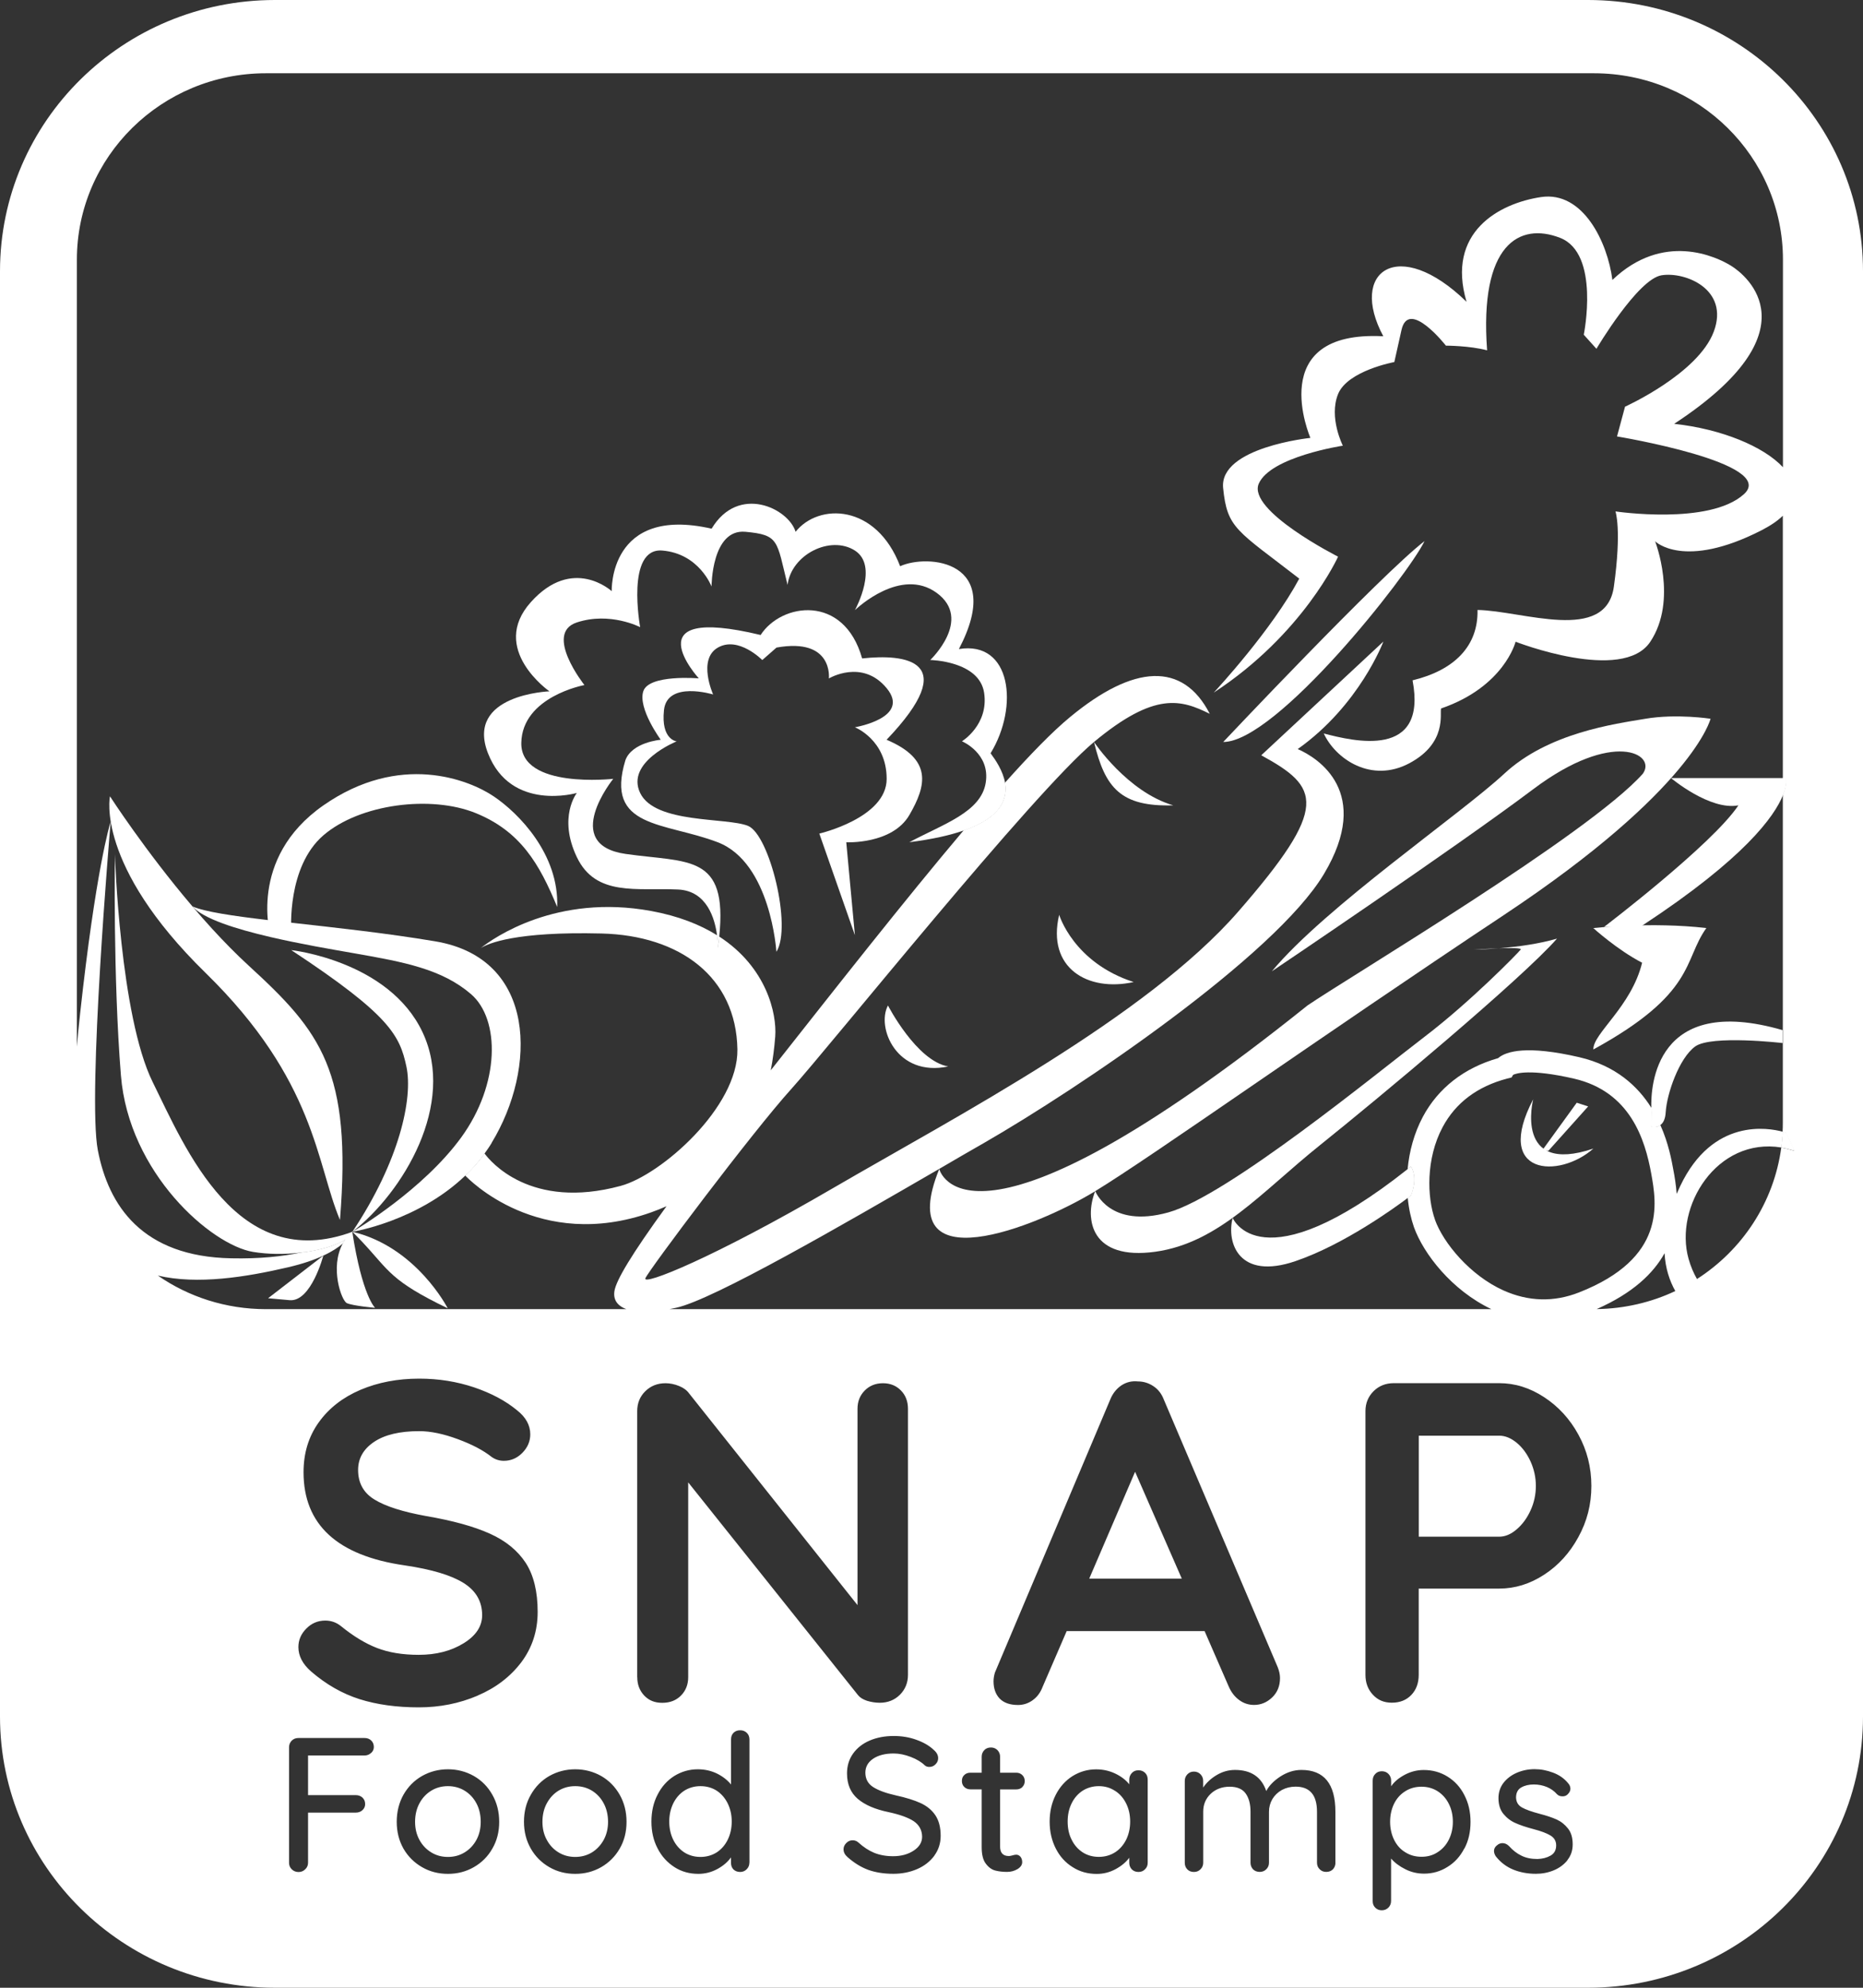
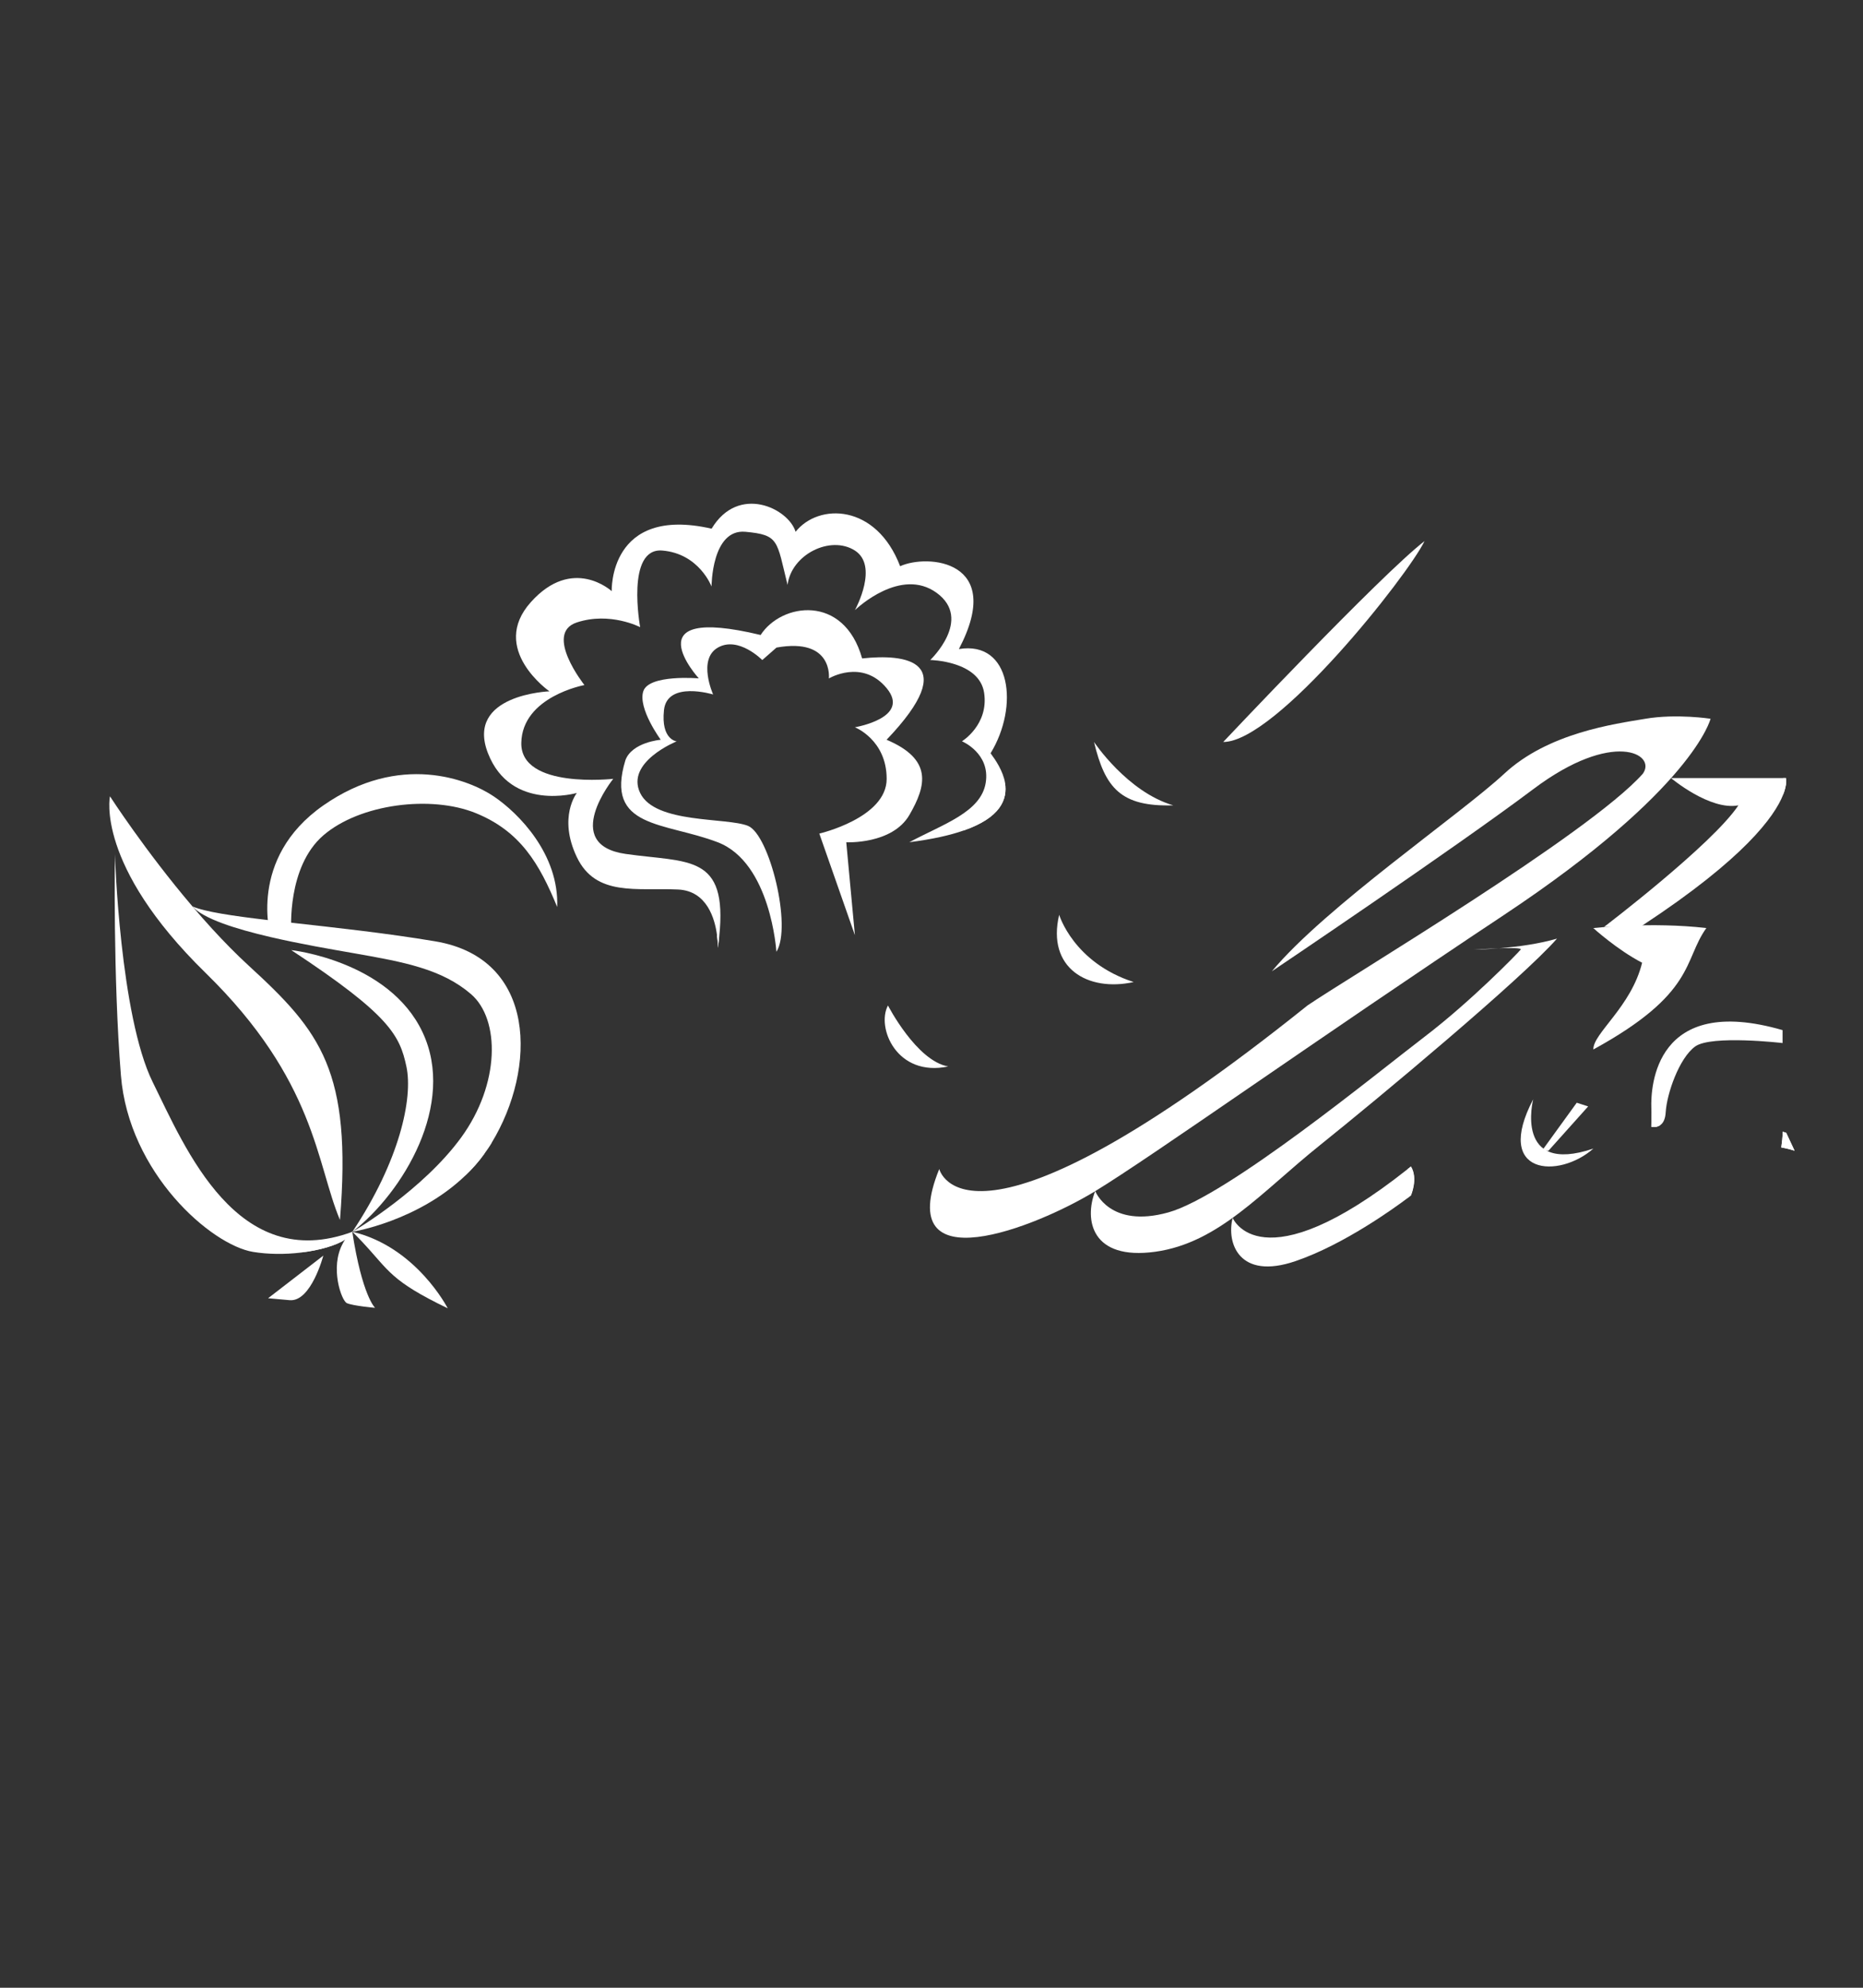
<svg xmlns="http://www.w3.org/2000/svg" width="60" height="64" viewBox="0 0 60 64" fill="none">
  <rect x="0" y="0" width="60" height="64" fill="#333333" stroke="none" />
  <path d="M57.526 36.474C57.526 36.474 57.487 36.459 57.416 36.437C57.409 36.611 57.392 36.779 57.368 36.944C57.508 36.968 57.65 37.002 57.797 37.049L57.528 36.474H57.526ZM57.517 25.052H57.423V25.599C57.572 25.228 57.517 25.052 57.517 25.052Z" fill="white" />
-   <path d="M36.557 47.387L35.08 50.827H38.061L36.557 47.387ZM36.557 47.387L35.08 50.827H38.061L36.557 47.387ZM36.557 47.387L35.08 50.827H38.061L36.557 47.387ZM49.294 47.057C49.179 46.806 49.031 46.606 48.848 46.454C48.663 46.303 48.478 46.225 48.288 46.225H45.694V49.475H48.288C48.478 49.475 48.663 49.398 48.848 49.239C49.031 49.082 49.179 48.882 49.294 48.629C49.408 48.38 49.464 48.116 49.464 47.842C49.464 47.568 49.406 47.306 49.294 47.057ZM49.294 47.057C49.179 46.806 49.031 46.606 48.848 46.454C48.663 46.303 48.478 46.225 48.288 46.225H45.694V49.475H48.288C48.478 49.475 48.663 49.398 48.848 49.239C49.031 49.082 49.179 48.882 49.294 48.629C49.408 48.38 49.464 48.116 49.464 47.842C49.464 47.568 49.406 47.306 49.294 47.057ZM36.557 47.387L35.08 50.827H38.061L36.557 47.387ZM15.343 58.061C15.25 57.886 15.122 57.751 14.961 57.653C14.8 57.556 14.622 57.509 14.426 57.509C14.23 57.509 14.051 57.556 13.892 57.653C13.731 57.751 13.603 57.886 13.509 58.061C13.416 58.234 13.368 58.433 13.368 58.657C13.368 58.88 13.416 59.07 13.509 59.241C13.603 59.413 13.731 59.546 13.892 59.644C14.051 59.741 14.229 59.788 14.426 59.788C14.624 59.788 14.8 59.741 14.961 59.644C15.122 59.546 15.25 59.411 15.343 59.241C15.437 59.068 15.482 58.873 15.482 58.657C15.482 58.44 15.437 58.234 15.343 58.061ZM19.442 58.061C19.349 57.886 19.221 57.751 19.062 57.653C18.901 57.556 18.723 57.509 18.526 57.509C18.328 57.509 18.152 57.556 17.991 57.653C17.83 57.751 17.706 57.886 17.611 58.061C17.517 58.234 17.47 58.433 17.47 58.657C17.47 58.88 17.517 59.07 17.611 59.241C17.704 59.413 17.83 59.546 17.991 59.644C18.152 59.741 18.33 59.788 18.526 59.788C18.721 59.788 18.901 59.741 19.062 59.644C19.221 59.546 19.347 59.411 19.442 59.241C19.536 59.068 19.583 58.873 19.583 58.657C19.583 58.44 19.536 58.234 19.442 58.061ZM36.557 47.387L35.08 50.827H38.061L36.557 47.387ZM49.294 47.057C49.179 46.806 49.031 46.606 48.848 46.454C48.663 46.303 48.478 46.225 48.288 46.225H45.694V49.475H48.288C48.478 49.475 48.663 49.398 48.848 49.239C49.031 49.082 49.179 48.882 49.294 48.629C49.408 48.38 49.464 48.116 49.464 47.842C49.464 47.568 49.406 47.306 49.294 47.057ZM49.294 47.057C49.179 46.806 49.031 46.606 48.848 46.454C48.663 46.303 48.478 46.225 48.288 46.225H45.694V49.475H48.288C48.478 49.475 48.663 49.398 48.848 49.239C49.031 49.082 49.179 48.882 49.294 48.629C49.408 48.38 49.464 48.116 49.464 47.842C49.464 47.568 49.406 47.306 49.294 47.057ZM36.557 47.387L35.08 50.827H38.061L36.557 47.387ZM19.442 58.061C19.349 57.886 19.221 57.751 19.062 57.653C18.901 57.556 18.723 57.509 18.526 57.509C18.328 57.509 18.152 57.556 17.991 57.653C17.83 57.751 17.706 57.886 17.611 58.061C17.517 58.234 17.47 58.433 17.47 58.657C17.47 58.88 17.517 59.07 17.611 59.241C17.704 59.413 17.83 59.546 17.991 59.644C18.152 59.741 18.33 59.788 18.526 59.788C18.721 59.788 18.901 59.741 19.062 59.644C19.221 59.546 19.347 59.411 19.442 59.241C19.536 59.068 19.583 58.873 19.583 58.657C19.583 58.44 19.536 58.234 19.442 58.061ZM15.343 58.061C15.25 57.886 15.122 57.751 14.961 57.653C14.8 57.556 14.622 57.509 14.426 57.509C14.23 57.509 14.051 57.556 13.892 57.653C13.731 57.751 13.603 57.886 13.509 58.061C13.416 58.234 13.368 58.433 13.368 58.657C13.368 58.88 13.416 59.07 13.509 59.241C13.603 59.413 13.731 59.546 13.892 59.644C14.051 59.741 14.229 59.788 14.426 59.788C14.624 59.788 14.8 59.741 14.961 59.644C15.122 59.546 15.25 59.411 15.343 59.241C15.437 59.068 15.482 58.873 15.482 58.657C15.482 58.44 15.437 58.234 15.343 58.061ZM15.343 58.061C15.25 57.886 15.122 57.751 14.961 57.653C14.8 57.556 14.622 57.509 14.426 57.509C14.23 57.509 14.051 57.556 13.892 57.653C13.731 57.751 13.603 57.886 13.509 58.061C13.416 58.234 13.368 58.433 13.368 58.657C13.368 58.88 13.416 59.07 13.509 59.241C13.603 59.413 13.731 59.546 13.892 59.644C14.051 59.741 14.229 59.788 14.426 59.788C14.624 59.788 14.8 59.741 14.961 59.644C15.122 59.546 15.25 59.411 15.343 59.241C15.437 59.068 15.482 58.873 15.482 58.657C15.482 58.44 15.437 58.234 15.343 58.061ZM19.442 58.061C19.349 57.886 19.221 57.751 19.062 57.653C18.901 57.556 18.723 57.509 18.526 57.509C18.328 57.509 18.152 57.556 17.991 57.653C17.83 57.751 17.706 57.886 17.611 58.061C17.517 58.234 17.47 58.433 17.47 58.657C17.47 58.88 17.517 59.07 17.611 59.241C17.704 59.413 17.83 59.546 17.991 59.644C18.152 59.741 18.33 59.788 18.526 59.788C18.721 59.788 18.901 59.741 19.062 59.644C19.221 59.546 19.347 59.411 19.442 59.241C19.536 59.068 19.583 58.873 19.583 58.657C19.583 58.44 19.536 58.234 19.442 58.061ZM23.437 58.067C23.351 57.893 23.233 57.756 23.082 57.657C22.929 57.56 22.755 57.511 22.559 57.511C22.363 57.511 22.191 57.561 22.038 57.657C21.886 57.756 21.768 57.893 21.682 58.067C21.598 58.242 21.554 58.437 21.554 58.65C21.554 58.862 21.598 59.063 21.682 59.234C21.768 59.407 21.887 59.543 22.038 59.642C22.191 59.739 22.365 59.788 22.559 59.788C22.753 59.788 22.929 59.738 23.082 59.642C23.234 59.543 23.351 59.407 23.437 59.234C23.522 59.061 23.566 58.866 23.566 58.65C23.566 58.433 23.522 58.242 23.437 58.067ZM36.557 47.387L35.08 50.827H38.061L36.557 47.387ZM49.294 47.057C49.179 46.806 49.031 46.606 48.848 46.454C48.663 46.303 48.478 46.225 48.288 46.225H45.694V49.475H48.288C48.478 49.475 48.663 49.398 48.848 49.239C49.031 49.082 49.179 48.882 49.294 48.629C49.408 48.38 49.464 48.116 49.464 47.842C49.464 47.568 49.406 47.306 49.294 47.057ZM49.294 47.057C49.179 46.806 49.031 46.606 48.848 46.454C48.663 46.303 48.478 46.225 48.288 46.225H45.694V49.475H48.288C48.478 49.475 48.663 49.398 48.848 49.239C49.031 49.082 49.179 48.882 49.294 48.629C49.408 48.38 49.464 48.116 49.464 47.842C49.464 47.568 49.406 47.306 49.294 47.057ZM36.557 47.387L35.08 50.827H38.061L36.557 47.387ZM23.437 58.067C23.351 57.893 23.233 57.756 23.082 57.657C22.929 57.56 22.755 57.511 22.559 57.511C22.363 57.511 22.191 57.561 22.038 57.657C21.886 57.756 21.768 57.893 21.682 58.067C21.598 58.242 21.554 58.437 21.554 58.65C21.554 58.862 21.598 59.063 21.682 59.234C21.768 59.407 21.887 59.543 22.038 59.642C22.191 59.739 22.365 59.788 22.559 59.788C22.753 59.788 22.929 59.738 23.082 59.642C23.234 59.543 23.351 59.407 23.437 59.234C23.522 59.061 23.566 58.866 23.566 58.65C23.566 58.433 23.522 58.242 23.437 58.067ZM19.442 58.061C19.349 57.886 19.221 57.751 19.062 57.653C18.901 57.556 18.723 57.509 18.526 57.509C18.328 57.509 18.152 57.556 17.991 57.653C17.83 57.751 17.706 57.886 17.611 58.061C17.517 58.234 17.47 58.433 17.47 58.657C17.47 58.88 17.517 59.07 17.611 59.241C17.704 59.413 17.83 59.546 17.991 59.644C18.152 59.741 18.33 59.788 18.526 59.788C18.721 59.788 18.901 59.741 19.062 59.644C19.221 59.546 19.347 59.411 19.442 59.241C19.536 59.068 19.583 58.873 19.583 58.657C19.583 58.44 19.536 58.234 19.442 58.061ZM15.343 58.061C15.25 57.886 15.122 57.751 14.961 57.653C14.8 57.556 14.622 57.509 14.426 57.509C14.23 57.509 14.051 57.556 13.892 57.653C13.731 57.751 13.603 57.886 13.509 58.061C13.416 58.234 13.368 58.433 13.368 58.657C13.368 58.88 13.416 59.07 13.509 59.241C13.603 59.413 13.731 59.546 13.892 59.644C14.051 59.741 14.229 59.788 14.426 59.788C14.624 59.788 14.8 59.741 14.961 59.644C15.122 59.546 15.25 59.411 15.343 59.241C15.437 59.068 15.482 58.873 15.482 58.657C15.482 58.44 15.437 58.234 15.343 58.061ZM15.343 58.061C15.25 57.886 15.122 57.751 14.961 57.653C14.8 57.556 14.622 57.509 14.426 57.509C14.23 57.509 14.051 57.556 13.892 57.653C13.731 57.751 13.603 57.886 13.509 58.061C13.416 58.234 13.368 58.433 13.368 58.657C13.368 58.88 13.416 59.07 13.509 59.241C13.603 59.413 13.731 59.546 13.892 59.644C14.051 59.741 14.229 59.788 14.426 59.788C14.624 59.788 14.8 59.741 14.961 59.644C15.122 59.546 15.25 59.411 15.343 59.241C15.437 59.068 15.482 58.873 15.482 58.657C15.482 58.44 15.437 58.234 15.343 58.061ZM19.442 58.061C19.349 57.886 19.221 57.751 19.062 57.653C18.901 57.556 18.723 57.509 18.526 57.509C18.328 57.509 18.152 57.556 17.991 57.653C17.83 57.751 17.706 57.886 17.611 58.061C17.517 58.234 17.47 58.433 17.47 58.657C17.47 58.88 17.517 59.07 17.611 59.241C17.704 59.413 17.83 59.546 17.991 59.644C18.152 59.741 18.33 59.788 18.526 59.788C18.721 59.788 18.901 59.741 19.062 59.644C19.221 59.546 19.347 59.411 19.442 59.241C19.536 59.068 19.583 58.873 19.583 58.657C19.583 58.44 19.536 58.234 19.442 58.061ZM23.437 58.067C23.351 57.893 23.233 57.756 23.082 57.657C22.929 57.56 22.755 57.511 22.559 57.511C22.363 57.511 22.191 57.561 22.038 57.657C21.886 57.756 21.768 57.893 21.682 58.067C21.598 58.242 21.554 58.437 21.554 58.65C21.554 58.862 21.598 59.063 21.682 59.234C21.768 59.407 21.887 59.543 22.038 59.642C22.191 59.739 22.365 59.788 22.559 59.788C22.753 59.788 22.929 59.738 23.082 59.642C23.234 59.543 23.351 59.407 23.437 59.234C23.522 59.061 23.566 58.866 23.566 58.65C23.566 58.433 23.522 58.242 23.437 58.067ZM36.27 58.07C36.184 57.897 36.065 57.76 35.911 57.661C35.759 57.56 35.587 57.509 35.389 57.509C35.192 57.509 35.02 57.56 34.868 57.655C34.716 57.755 34.597 57.89 34.513 58.063C34.427 58.236 34.385 58.431 34.385 58.648C34.385 58.864 34.425 59.061 34.513 59.232C34.597 59.406 34.718 59.541 34.868 59.64C35.02 59.738 35.196 59.786 35.389 59.786C35.584 59.786 35.759 59.736 35.911 59.64C36.065 59.541 36.182 59.406 36.27 59.232C36.354 59.059 36.398 58.864 36.398 58.648C36.398 58.431 36.354 58.24 36.27 58.069M36.557 47.387L35.08 50.827H38.061L36.557 47.387ZM49.294 47.057C49.179 46.806 49.031 46.606 48.848 46.454C48.663 46.303 48.478 46.225 48.288 46.225H45.694V49.475H48.288C48.478 49.475 48.663 49.398 48.848 49.239C49.031 49.082 49.179 48.882 49.294 48.629C49.408 48.38 49.464 48.116 49.464 47.842C49.464 47.568 49.406 47.306 49.294 47.057ZM49.294 47.057C49.179 46.806 49.031 46.606 48.848 46.454C48.663 46.303 48.478 46.225 48.288 46.225H45.694V49.475H48.288C48.478 49.475 48.663 49.398 48.848 49.239C49.031 49.082 49.179 48.882 49.294 48.629C49.408 48.38 49.464 48.116 49.464 47.842C49.464 47.568 49.406 47.306 49.294 47.057ZM36.27 58.07C36.184 57.897 36.065 57.76 35.911 57.661C35.759 57.56 35.587 57.509 35.389 57.509C35.192 57.509 35.02 57.56 34.868 57.655C34.716 57.755 34.597 57.89 34.513 58.063C34.427 58.236 34.385 58.431 34.385 58.648C34.385 58.864 34.425 59.061 34.513 59.232C34.597 59.406 34.718 59.541 34.868 59.64C35.02 59.738 35.196 59.786 35.389 59.786C35.584 59.786 35.759 59.736 35.911 59.64C36.065 59.541 36.182 59.406 36.27 59.232C36.354 59.059 36.398 58.864 36.398 58.648C36.398 58.431 36.354 58.24 36.27 58.069M36.557 47.387L35.08 50.827H38.061L36.557 47.387ZM23.437 58.067C23.351 57.893 23.233 57.756 23.082 57.657C22.929 57.56 22.755 57.511 22.559 57.511C22.363 57.511 22.191 57.561 22.038 57.657C21.886 57.756 21.768 57.893 21.682 58.067C21.598 58.242 21.554 58.437 21.554 58.65C21.554 58.862 21.598 59.063 21.682 59.234C21.768 59.407 21.887 59.543 22.038 59.642C22.191 59.739 22.365 59.788 22.559 59.788C22.753 59.788 22.929 59.738 23.082 59.642C23.234 59.543 23.351 59.407 23.437 59.234C23.522 59.061 23.566 58.866 23.566 58.65C23.566 58.433 23.522 58.242 23.437 58.067ZM19.442 58.061C19.349 57.886 19.221 57.751 19.062 57.653C18.901 57.556 18.723 57.509 18.526 57.509C18.328 57.509 18.152 57.556 17.991 57.653C17.83 57.751 17.706 57.886 17.611 58.061C17.517 58.234 17.47 58.433 17.47 58.657C17.47 58.88 17.517 59.07 17.611 59.241C17.704 59.413 17.83 59.546 17.991 59.644C18.152 59.741 18.33 59.788 18.526 59.788C18.721 59.788 18.901 59.741 19.062 59.644C19.221 59.546 19.347 59.411 19.442 59.241C19.536 59.068 19.583 58.873 19.583 58.657C19.583 58.44 19.536 58.234 19.442 58.061ZM15.343 58.061C15.25 57.886 15.122 57.751 14.961 57.653C14.8 57.556 14.622 57.509 14.426 57.509C14.23 57.509 14.051 57.556 13.892 57.653C13.731 57.751 13.603 57.886 13.509 58.061C13.416 58.234 13.368 58.433 13.368 58.657C13.368 58.88 13.416 59.07 13.509 59.241C13.603 59.413 13.731 59.546 13.892 59.644C14.051 59.741 14.229 59.788 14.426 59.788C14.624 59.788 14.8 59.741 14.961 59.644C15.122 59.546 15.25 59.411 15.343 59.241C15.437 59.068 15.482 58.873 15.482 58.657C15.482 58.44 15.437 58.234 15.343 58.061ZM15.343 58.061C15.25 57.886 15.122 57.751 14.961 57.653C14.8 57.556 14.622 57.509 14.426 57.509C14.23 57.509 14.051 57.556 13.892 57.653C13.731 57.751 13.603 57.886 13.509 58.061C13.416 58.234 13.368 58.433 13.368 58.657C13.368 58.88 13.416 59.07 13.509 59.241C13.603 59.413 13.731 59.546 13.892 59.644C14.051 59.741 14.229 59.788 14.426 59.788C14.624 59.788 14.8 59.741 14.961 59.644C15.122 59.546 15.25 59.411 15.343 59.241C15.437 59.068 15.482 58.873 15.482 58.657C15.482 58.44 15.437 58.234 15.343 58.061ZM19.442 58.061C19.349 57.886 19.221 57.751 19.062 57.653C18.901 57.556 18.723 57.509 18.526 57.509C18.328 57.509 18.152 57.556 17.991 57.653C17.83 57.751 17.706 57.886 17.611 58.061C17.517 58.234 17.47 58.433 17.47 58.657C17.47 58.88 17.517 59.07 17.611 59.241C17.704 59.413 17.83 59.546 17.991 59.644C18.152 59.741 18.33 59.788 18.526 59.788C18.721 59.788 18.901 59.741 19.062 59.644C19.221 59.546 19.347 59.411 19.442 59.241C19.536 59.068 19.583 58.873 19.583 58.657C19.583 58.44 19.536 58.234 19.442 58.061ZM23.437 58.067C23.351 57.893 23.233 57.756 23.082 57.657C22.929 57.56 22.755 57.511 22.559 57.511C22.363 57.511 22.191 57.561 22.038 57.657C21.886 57.756 21.768 57.893 21.682 58.067C21.598 58.242 21.554 58.437 21.554 58.65C21.554 58.862 21.598 59.063 21.682 59.234C21.768 59.407 21.887 59.543 22.038 59.642C22.191 59.739 22.365 59.788 22.559 59.788C22.753 59.788 22.929 59.738 23.082 59.642C23.234 59.543 23.351 59.407 23.437 59.234C23.522 59.061 23.566 58.866 23.566 58.65C23.566 58.433 23.522 58.242 23.437 58.067ZM36.27 58.07C36.184 57.897 36.065 57.76 35.911 57.661C35.759 57.56 35.587 57.509 35.389 57.509C35.192 57.509 35.02 57.56 34.868 57.655C34.716 57.755 34.597 57.89 34.513 58.063C34.427 58.236 34.385 58.431 34.385 58.648C34.385 58.864 34.425 59.061 34.513 59.232C34.597 59.406 34.718 59.541 34.868 59.64C35.02 59.738 35.196 59.786 35.389 59.786C35.584 59.786 35.759 59.736 35.911 59.64C36.065 59.541 36.182 59.406 36.27 59.232C36.354 59.059 36.398 58.864 36.398 58.648C36.398 58.431 36.354 58.24 36.27 58.069M36.557 47.387L35.08 50.827H38.061L36.557 47.387ZM46.661 58.079C46.577 57.908 46.456 57.774 46.302 57.673C46.148 57.576 45.974 57.527 45.782 57.527C45.59 57.527 45.413 57.574 45.259 57.672C45.103 57.769 44.984 57.901 44.898 58.074C44.814 58.247 44.77 58.442 44.77 58.655C44.77 58.868 44.814 59.061 44.898 59.234C44.984 59.407 45.103 59.543 45.259 59.637C45.413 59.734 45.587 59.781 45.782 59.781C45.978 59.781 46.148 59.734 46.302 59.633C46.456 59.534 46.577 59.4 46.661 59.231C46.747 59.059 46.791 58.868 46.791 58.655C46.791 58.442 46.747 58.247 46.661 58.079ZM49.294 47.057C49.179 46.806 49.031 46.606 48.848 46.454C48.663 46.303 48.478 46.225 48.288 46.225H45.694V49.475H48.288C48.478 49.475 48.663 49.398 48.848 49.239C49.031 49.082 49.179 48.882 49.294 48.629C49.408 48.38 49.464 48.116 49.464 47.842C49.464 47.568 49.406 47.306 49.294 47.057ZM49.294 47.057C49.179 46.806 49.031 46.606 48.848 46.454C48.663 46.303 48.478 46.225 48.288 46.225H45.694V49.475H48.288C48.478 49.475 48.663 49.398 48.848 49.239C49.031 49.082 49.179 48.882 49.294 48.629C49.408 48.38 49.464 48.116 49.464 47.842C49.464 47.568 49.406 47.306 49.294 47.057ZM46.661 58.079C46.577 57.908 46.456 57.774 46.302 57.673C46.148 57.576 45.974 57.527 45.782 57.527C45.59 57.527 45.413 57.574 45.259 57.672C45.103 57.769 44.984 57.901 44.898 58.074C44.814 58.247 44.77 58.442 44.77 58.655C44.77 58.868 44.814 59.061 44.898 59.234C44.984 59.407 45.103 59.543 45.259 59.637C45.413 59.734 45.587 59.781 45.782 59.781C45.978 59.781 46.148 59.734 46.302 59.633C46.456 59.534 46.577 59.4 46.661 59.231C46.747 59.059 46.791 58.868 46.791 58.655C46.791 58.442 46.747 58.247 46.661 58.079ZM36.27 58.07C36.184 57.897 36.065 57.76 35.911 57.661C35.759 57.56 35.587 57.509 35.389 57.509C35.192 57.509 35.02 57.56 34.868 57.655C34.716 57.755 34.597 57.89 34.513 58.063C34.427 58.236 34.385 58.431 34.385 58.648C34.385 58.864 34.425 59.061 34.513 59.232C34.597 59.406 34.718 59.541 34.868 59.64C35.02 59.738 35.196 59.786 35.389 59.786C35.584 59.786 35.759 59.736 35.911 59.64C36.065 59.541 36.182 59.406 36.27 59.232C36.354 59.059 36.398 58.864 36.398 58.648C36.398 58.431 36.354 58.24 36.27 58.069M36.557 47.387L35.08 50.827H38.061L36.557 47.387ZM23.437 58.067C23.351 57.893 23.233 57.756 23.082 57.657C22.929 57.56 22.755 57.511 22.559 57.511C22.363 57.511 22.191 57.561 22.038 57.657C21.886 57.756 21.768 57.893 21.682 58.067C21.598 58.242 21.554 58.437 21.554 58.65C21.554 58.862 21.598 59.063 21.682 59.234C21.768 59.407 21.887 59.543 22.038 59.642C22.191 59.739 22.365 59.788 22.559 59.788C22.753 59.788 22.929 59.738 23.082 59.642C23.234 59.543 23.351 59.407 23.437 59.234C23.522 59.061 23.566 58.866 23.566 58.65C23.566 58.433 23.522 58.242 23.437 58.067ZM19.442 58.061C19.349 57.886 19.221 57.751 19.062 57.653C18.901 57.556 18.723 57.509 18.526 57.509C18.328 57.509 18.152 57.556 17.991 57.653C17.83 57.751 17.706 57.886 17.611 58.061C17.517 58.234 17.47 58.433 17.47 58.657C17.47 58.88 17.517 59.07 17.611 59.241C17.704 59.413 17.83 59.546 17.991 59.644C18.152 59.741 18.33 59.788 18.526 59.788C18.721 59.788 18.901 59.741 19.062 59.644C19.221 59.546 19.347 59.411 19.442 59.241C19.536 59.068 19.583 58.873 19.583 58.657C19.583 58.44 19.536 58.234 19.442 58.061ZM15.343 58.061C15.25 57.886 15.122 57.751 14.961 57.653C14.8 57.556 14.622 57.509 14.426 57.509C14.23 57.509 14.051 57.556 13.892 57.653C13.731 57.751 13.603 57.886 13.509 58.061C13.416 58.234 13.368 58.433 13.368 58.657C13.368 58.88 13.416 59.07 13.509 59.241C13.603 59.413 13.731 59.546 13.892 59.644C14.051 59.741 14.229 59.788 14.426 59.788C14.624 59.788 14.8 59.741 14.961 59.644C15.122 59.546 15.25 59.411 15.343 59.241C15.437 59.068 15.482 58.873 15.482 58.657C15.482 58.44 15.437 58.234 15.343 58.061ZM51.144 0H8.856C3.964 0 0 3.909 0 8.732V55.268C0 60.091 3.964 64 8.856 64H51.144C56.034 64 60 60.091 60 55.268V8.732C60 3.909 56.034 0 51.144 0ZM11.952 56.439C11.893 56.493 11.824 56.522 11.74 56.522H9.921V57.798H11.46C11.546 57.798 11.619 57.827 11.676 57.879C11.731 57.933 11.76 58.002 11.76 58.088C11.76 58.164 11.731 58.227 11.676 58.28C11.617 58.334 11.546 58.361 11.46 58.361H9.921V59.976C9.921 60.059 9.891 60.127 9.831 60.185C9.771 60.245 9.699 60.274 9.615 60.274C9.531 60.274 9.454 60.245 9.395 60.185C9.337 60.127 9.309 60.059 9.309 59.976V56.255C9.309 56.172 9.339 56.103 9.395 56.044C9.454 55.986 9.525 55.959 9.608 55.959H11.74C11.826 55.959 11.899 55.984 11.956 56.04C12.011 56.093 12.04 56.163 12.04 56.249C12.04 56.324 12.011 56.388 11.95 56.444M15.857 59.519C15.713 59.774 15.513 59.972 15.261 60.117C15.008 60.261 14.73 60.333 14.426 60.333C14.123 60.333 13.844 60.263 13.592 60.117C13.339 59.971 13.14 59.774 12.993 59.519C12.849 59.263 12.777 58.976 12.777 58.657C12.777 58.337 12.849 58.045 12.993 57.787C13.14 57.529 13.339 57.327 13.592 57.182C13.844 57.04 14.121 56.966 14.426 56.966C14.732 56.966 15.008 57.04 15.261 57.182C15.513 57.327 15.713 57.529 15.857 57.787C16.004 58.045 16.077 58.334 16.077 58.657C16.077 58.98 16.006 59.263 15.857 59.519ZM15.38 54.596C14.792 54.847 14.161 54.972 13.486 54.972C12.772 54.972 12.135 54.883 11.579 54.708C11.021 54.53 10.499 54.232 10.014 53.812C9.745 53.575 9.61 53.315 9.61 53.032C9.61 52.806 9.694 52.608 9.864 52.437C10.032 52.265 10.237 52.178 10.475 52.178C10.665 52.178 10.834 52.238 10.982 52.357C11.379 52.68 11.765 52.915 12.142 53.061C12.519 53.207 12.968 53.281 13.484 53.281C14.042 53.281 14.52 53.16 14.924 52.913C15.325 52.669 15.528 52.366 15.528 52.003C15.528 51.563 15.329 51.217 14.931 50.968C14.532 50.718 13.903 50.529 13.037 50.401C10.861 50.089 9.776 49.087 9.776 47.402C9.776 46.785 9.939 46.251 10.267 45.794C10.596 45.336 11.043 44.991 11.608 44.749C12.175 44.509 12.805 44.388 13.502 44.388C14.128 44.388 14.715 44.484 15.266 44.668C15.819 44.856 16.278 45.099 16.646 45.402C16.935 45.628 17.078 45.888 17.078 46.182C17.078 46.407 16.992 46.606 16.824 46.777C16.655 46.949 16.456 47.034 16.227 47.034C16.079 47.034 15.943 46.99 15.826 46.904C15.566 46.698 15.208 46.508 14.745 46.337C14.284 46.166 13.87 46.079 13.502 46.079C12.874 46.079 12.391 46.194 12.047 46.425C11.705 46.655 11.533 46.956 11.533 47.328C11.533 47.75 11.71 48.069 12.062 48.282C12.415 48.499 12.968 48.676 13.725 48.813C14.578 48.959 15.261 49.147 15.773 49.378C16.286 49.607 16.67 49.923 16.93 50.318C17.188 50.717 17.316 51.242 17.316 51.899C17.316 52.516 17.138 53.055 16.787 53.523C16.434 53.987 15.965 54.346 15.378 54.595M19.959 59.519C19.812 59.774 19.613 59.972 19.362 60.117C19.109 60.261 18.831 60.333 18.526 60.333C18.22 60.333 17.944 60.263 17.691 60.117C17.439 59.971 17.241 59.774 17.095 59.519C16.948 59.263 16.875 58.976 16.875 58.657C16.875 58.337 16.946 58.045 17.095 57.787C17.241 57.529 17.439 57.327 17.691 57.182C17.944 57.04 18.222 56.966 18.526 56.966C18.829 56.966 19.109 57.04 19.362 57.182C19.613 57.327 19.812 57.529 19.959 57.787C20.105 58.045 20.178 58.334 20.178 58.657C20.178 58.98 20.107 59.263 19.959 59.519ZM20.522 54.001V45.435C20.522 45.179 20.608 44.966 20.782 44.794C20.956 44.623 21.172 44.536 21.432 44.536C21.58 44.536 21.728 44.567 21.871 44.626C22.015 44.684 22.122 44.764 22.191 44.861L27.617 51.68V45.361C27.617 45.124 27.694 44.93 27.848 44.773C28.002 44.616 28.199 44.536 28.437 44.536C28.675 44.536 28.869 44.617 29.019 44.773C29.169 44.928 29.242 45.123 29.242 45.361V53.927C29.242 54.183 29.153 54.396 28.981 54.568C28.807 54.739 28.591 54.824 28.335 54.824C28.196 54.824 28.058 54.802 27.923 54.761C27.788 54.716 27.692 54.654 27.632 54.577L22.164 47.728V54.003C22.164 54.237 22.087 54.434 21.933 54.591C21.778 54.748 21.578 54.826 21.329 54.826C21.08 54.826 20.897 54.748 20.747 54.591C20.599 54.434 20.524 54.237 20.524 54.003M24.135 59.974C24.135 60.057 24.105 60.126 24.05 60.183C23.992 60.243 23.921 60.272 23.835 60.272C23.749 60.272 23.675 60.243 23.62 60.189C23.567 60.131 23.542 60.061 23.542 59.976V59.803C23.436 59.952 23.289 60.077 23.099 60.18C22.909 60.281 22.707 60.333 22.491 60.333C22.208 60.333 21.95 60.263 21.723 60.117C21.496 59.971 21.311 59.774 21.179 59.514C21.044 59.258 20.98 58.969 20.98 58.65C20.98 58.33 21.044 58.04 21.177 57.785C21.307 57.527 21.487 57.327 21.715 57.182C21.946 57.04 22.198 56.966 22.473 56.966C22.694 56.966 22.898 57.011 23.086 57.101C23.273 57.193 23.425 57.311 23.544 57.455V56.006C23.544 55.917 23.569 55.847 23.622 55.793C23.677 55.739 23.747 55.71 23.836 55.71C23.926 55.71 23.996 55.739 24.052 55.793C24.107 55.847 24.137 55.919 24.137 56.006V59.974H24.135ZM30.093 59.747C29.956 59.931 29.773 60.077 29.541 60.178C29.308 60.279 29.05 60.331 28.772 60.331C28.466 60.331 28.199 60.288 27.965 60.205C27.733 60.12 27.511 59.983 27.297 59.795C27.211 59.72 27.167 59.637 27.167 59.541C27.167 59.467 27.196 59.402 27.253 59.343C27.312 59.281 27.381 59.252 27.46 59.252C27.529 59.252 27.59 59.274 27.641 59.319C27.809 59.472 27.98 59.584 28.157 59.657C28.333 59.727 28.534 59.765 28.761 59.765C29.023 59.765 29.244 59.705 29.427 59.584C29.608 59.465 29.698 59.317 29.698 59.133C29.693 58.92 29.601 58.756 29.427 58.637C29.25 58.521 28.981 58.424 28.616 58.345C28.186 58.256 27.857 58.115 27.626 57.919C27.396 57.722 27.279 57.45 27.279 57.099C27.279 56.858 27.343 56.645 27.473 56.462C27.603 56.28 27.78 56.139 28.011 56.04C28.239 55.943 28.496 55.894 28.785 55.894C29.043 55.894 29.288 55.934 29.515 56.017C29.746 56.1 29.93 56.206 30.073 56.343C30.17 56.425 30.214 56.515 30.214 56.607C30.214 56.683 30.189 56.746 30.13 56.805C30.075 56.863 30.007 56.89 29.929 56.89C29.87 56.89 29.823 56.874 29.784 56.84C29.676 56.733 29.526 56.643 29.334 56.569C29.142 56.495 28.959 56.457 28.783 56.457C28.505 56.457 28.283 56.515 28.117 56.628C27.954 56.74 27.87 56.888 27.87 57.074C27.87 57.276 27.954 57.43 28.117 57.536C28.283 57.643 28.525 57.733 28.853 57.807C29.177 57.877 29.442 57.96 29.649 58.054C29.855 58.15 30.015 58.281 30.126 58.449C30.238 58.617 30.295 58.837 30.295 59.108C30.295 59.348 30.227 59.559 30.093 59.743M32.926 57.54C32.873 57.59 32.809 57.614 32.729 57.614H32.209V59.451C32.209 59.657 32.302 59.759 32.491 59.759C32.52 59.759 32.558 59.752 32.608 59.738C32.659 59.723 32.697 59.716 32.729 59.716C32.782 59.716 32.827 59.738 32.866 59.783C32.903 59.83 32.921 59.887 32.921 59.956C32.921 60.044 32.87 60.117 32.773 60.178C32.672 60.239 32.558 60.27 32.434 60.27C32.297 60.27 32.172 60.256 32.057 60.227C31.942 60.198 31.841 60.126 31.751 60.007C31.66 59.891 31.616 59.712 31.616 59.472V57.612H31.254C31.175 57.612 31.109 57.587 31.056 57.536C31.003 57.484 30.979 57.421 30.979 57.341C30.979 57.262 31.003 57.199 31.056 57.15C31.109 57.099 31.173 57.076 31.254 57.076H31.616V56.56C31.616 56.477 31.645 56.408 31.7 56.349C31.755 56.291 31.828 56.264 31.916 56.264C31.998 56.264 32.068 56.293 32.125 56.349C32.18 56.408 32.209 56.477 32.209 56.56V57.076H32.729C32.807 57.076 32.873 57.101 32.926 57.154C32.977 57.204 33.003 57.269 33.003 57.345C33.003 57.421 32.977 57.487 32.926 57.536M33.258 54.743C33.113 54.847 32.954 54.896 32.787 54.896C32.529 54.896 32.333 54.828 32.198 54.692C32.066 54.555 31.998 54.367 31.998 54.133C31.998 54.044 32.013 53.952 32.042 53.853L35.754 45.067C35.832 44.87 35.953 44.718 36.112 44.608C36.272 44.502 36.449 44.457 36.649 44.478C36.826 44.478 36.994 44.529 37.148 44.632C37.302 44.733 37.412 44.879 37.483 45.065L41.149 53.676C41.2 53.804 41.224 53.92 41.224 54.03C41.224 54.284 41.139 54.492 40.971 54.653C40.803 54.813 40.609 54.894 40.389 54.894C40.212 54.894 40.051 54.842 39.906 54.734C39.761 54.627 39.648 54.479 39.569 54.293L38.795 52.516H34.354L33.58 54.308C33.51 54.495 33.402 54.64 33.259 54.741M36.963 59.974C36.963 60.057 36.938 60.126 36.879 60.183C36.824 60.243 36.751 60.272 36.665 60.272C36.579 60.272 36.506 60.243 36.451 60.189C36.398 60.131 36.369 60.061 36.369 59.976V59.815C36.261 59.96 36.114 60.082 35.926 60.183C35.739 60.284 35.536 60.335 35.32 60.335C35.036 60.335 34.778 60.265 34.548 60.118C34.315 59.974 34.134 59.776 34.002 59.516C33.872 59.26 33.805 58.971 33.805 58.651C33.805 58.332 33.872 58.041 34.002 57.787C34.134 57.529 34.315 57.329 34.544 57.184C34.775 57.042 35.025 56.968 35.302 56.968C35.523 56.968 35.726 57.013 35.916 57.103C36.107 57.195 36.259 57.309 36.369 57.45V57.303C36.369 57.215 36.398 57.145 36.451 57.087C36.506 57.027 36.575 56.998 36.665 56.998C36.755 56.998 36.824 57.027 36.879 57.081C36.938 57.139 36.963 57.211 36.963 57.301V59.976V59.974ZM43.01 59.974C43.01 60.059 42.98 60.131 42.928 60.187C42.873 60.241 42.803 60.27 42.713 60.27C42.624 60.27 42.554 60.241 42.499 60.182C42.441 60.124 42.415 60.055 42.415 59.972V58.332C42.415 57.794 42.184 57.525 41.727 57.525C41.564 57.525 41.418 57.561 41.284 57.632C41.154 57.706 41.052 57.803 40.978 57.926C40.907 58.049 40.869 58.184 40.869 58.332V59.972C40.869 60.055 40.843 60.124 40.785 60.182C40.73 60.241 40.656 60.27 40.57 60.27C40.484 60.27 40.411 60.241 40.356 60.187C40.303 60.129 40.274 60.059 40.274 59.974V58.328C40.274 58.087 40.223 57.892 40.118 57.745C40.016 57.601 39.842 57.527 39.602 57.527C39.362 57.527 39.152 57.603 38.991 57.756C38.83 57.91 38.751 58.103 38.751 58.328V59.974C38.751 60.057 38.722 60.126 38.667 60.183C38.609 60.243 38.539 60.272 38.451 60.272C38.363 60.272 38.292 60.243 38.239 60.189C38.184 60.131 38.157 60.061 38.157 59.976V57.338C38.157 57.256 38.186 57.186 38.241 57.128C38.296 57.071 38.365 57.04 38.449 57.04C38.539 57.04 38.609 57.071 38.665 57.128C38.72 57.186 38.749 57.256 38.749 57.338V57.554C38.857 57.395 39.002 57.26 39.185 57.152C39.366 57.044 39.562 56.987 39.774 56.987C40.29 56.987 40.627 57.213 40.781 57.666C40.872 57.493 41.024 57.336 41.238 57.197C41.451 57.06 41.676 56.987 41.914 56.987C42.642 56.987 43.008 57.435 43.008 58.332V59.978L43.01 59.974ZM47.16 59.514C47.03 59.768 46.851 59.967 46.619 60.109C46.39 60.254 46.137 60.326 45.865 60.326C45.649 60.326 45.446 60.279 45.259 60.183C45.072 60.091 44.917 59.974 44.801 59.84V61.208C44.801 61.291 44.772 61.36 44.717 61.418C44.659 61.477 44.587 61.506 44.501 61.506C44.415 61.506 44.348 61.477 44.293 61.423C44.234 61.365 44.209 61.295 44.209 61.21V57.334C44.209 57.246 44.234 57.175 44.291 57.117C44.344 57.058 44.415 57.029 44.503 57.029C44.591 57.029 44.662 57.058 44.719 57.117C44.774 57.175 44.803 57.246 44.803 57.334V57.513C44.902 57.368 45.048 57.246 45.241 57.143C45.431 57.042 45.634 56.989 45.854 56.989C46.136 56.989 46.392 57.06 46.62 57.202C46.851 57.345 47.032 57.541 47.162 57.798C47.294 58.052 47.36 58.337 47.36 58.66C47.36 58.983 47.296 59.267 47.162 59.519M50.484 59.891C50.37 60.034 50.224 60.142 50.044 60.218C49.861 60.294 49.669 60.331 49.464 60.331C49.203 60.331 48.959 60.286 48.736 60.196C48.515 60.106 48.324 59.961 48.171 59.765C48.134 59.705 48.116 59.651 48.116 59.597C48.116 59.516 48.16 59.445 48.246 59.388C48.289 59.359 48.337 59.344 48.39 59.344C48.465 59.344 48.535 59.375 48.597 59.436C48.721 59.575 48.857 59.68 49.001 59.748C49.142 59.819 49.316 59.855 49.516 59.855C49.675 59.849 49.814 59.815 49.935 59.747C50.057 59.68 50.118 59.568 50.118 59.416C50.118 59.278 50.056 59.169 49.933 59.097C49.81 59.023 49.629 58.955 49.391 58.893C49.159 58.832 48.963 58.767 48.809 58.698C48.656 58.632 48.526 58.532 48.419 58.402C48.313 58.274 48.26 58.103 48.26 57.895C48.26 57.711 48.313 57.547 48.419 57.406C48.526 57.269 48.666 57.159 48.844 57.081C49.02 57.004 49.212 56.962 49.42 56.962C49.629 56.962 49.819 57 50.017 57.074C50.217 57.148 50.378 57.262 50.502 57.413C50.553 57.471 50.577 57.529 50.577 57.592C50.577 57.659 50.544 57.722 50.478 57.783C50.434 57.821 50.385 57.837 50.323 57.837C50.246 57.837 50.185 57.814 50.14 57.764C50.054 57.666 49.946 57.59 49.818 57.536C49.69 57.484 49.55 57.455 49.397 57.455C49.243 57.455 49.104 57.487 48.992 57.552C48.883 57.614 48.826 57.724 48.826 57.875C48.831 58.02 48.893 58.126 49.016 58.195C49.141 58.265 49.329 58.332 49.583 58.399C49.805 58.456 49.988 58.518 50.134 58.583C50.279 58.65 50.401 58.747 50.502 58.877C50.603 59.005 50.65 59.176 50.65 59.384C50.65 59.579 50.595 59.745 50.482 59.886M50.833 49.49C50.557 49.998 50.189 50.403 49.732 50.7C49.272 51 48.791 51.148 48.284 51.148H45.691V53.925C45.691 54.191 45.612 54.407 45.453 54.573C45.294 54.739 45.085 54.822 44.827 54.822C44.569 54.822 44.375 54.737 44.216 54.566C44.055 54.394 43.976 54.181 43.976 53.925V45.433C43.976 45.177 44.066 44.964 44.238 44.792C44.41 44.621 44.628 44.534 44.888 44.534H48.284C48.791 44.534 49.272 44.684 49.732 44.986C50.189 45.285 50.557 45.684 50.833 46.189C51.111 46.694 51.252 47.245 51.252 47.842C51.252 48.439 51.113 48.981 50.833 49.49ZM46.218 39.278C45.956 38.545 45.921 37.302 46.461 36.291C46.88 35.506 47.58 34.981 48.537 34.728L48.683 34.691L48.731 34.608C48.82 34.562 49.269 34.402 50.696 34.73C52.501 35.149 52.98 36.681 53.181 37.794C53.351 38.742 53.672 40.507 50.853 41.613C50.046 41.93 49.228 41.909 48.425 41.55C47.345 41.066 46.483 40.018 46.216 39.276M51.423 42.149C52.588 41.636 53.249 40.999 53.609 40.351C53.635 40.835 53.77 41.237 53.955 41.568C53.187 41.93 52.328 42.136 51.423 42.149ZM57.368 36.946C57.13 38.722 56.106 40.25 54.653 41.181C54.545 40.992 54.451 40.776 54.382 40.53C53.911 38.857 55.288 36.609 57.37 36.946C57.394 36.78 57.41 36.612 57.418 36.439C56.957 36.313 55.161 35.984 54.115 38.184C54.074 38.273 54.036 38.357 53.999 38.44C53.977 38.139 53.932 37.876 53.893 37.672C53.838 37.368 53.738 36.813 53.474 36.223C53.342 36.32 53.183 36.277 53.183 36.277L53.192 35.808C53.192 35.808 53.187 35.757 53.185 35.67C52.748 34.972 52.036 34.312 50.863 34.039C49.183 33.651 48.511 33.842 48.247 34.07C47.153 34.382 46.317 35.035 45.824 35.959C45.539 36.495 45.387 37.078 45.334 37.639C45.367 37.614 45.404 37.585 45.44 37.556C45.678 37.944 45.44 38.487 45.44 38.487C45.44 38.487 45.404 38.516 45.338 38.569C45.371 38.919 45.444 39.242 45.539 39.514C45.846 40.366 46.75 41.541 48.032 42.151H21.56C21.631 42.138 21.706 42.122 21.783 42.105C22.987 41.84 27.152 39.428 30.247 37.636C30.761 37.334 31.246 37.054 31.684 36.804C34.749 35.041 41.053 30.787 42.636 28.145C44.221 25.502 42.431 24.394 41.795 24.118C43.786 22.707 44.553 20.657 44.553 20.657L40.62 24.318C42.503 25.347 42.842 25.953 39.879 29.351C36.918 32.751 30.792 35.948 26.86 38.236C22.929 40.528 20.681 41.409 20.786 41.156C20.886 40.905 24.23 36.448 25.483 35.064C26.733 33.68 33.27 25.523 35.234 23.889C37.199 22.254 38.045 22.53 38.962 22.983C38.094 21.295 36.51 21.396 34.469 23.082C33.904 23.546 33.186 24.284 32.366 25.201C32.456 25.729 32.225 26.325 31.032 26.738C29.129 28.99 26.898 31.832 24.823 34.461C24.892 34.111 24.938 33.745 24.967 33.375C25.022 32.641 24.693 31.146 23.163 30.154C23.15 30.268 23.137 30.389 23.119 30.515C23.119 30.515 23.125 30.347 23.093 30.112C22.546 29.771 21.849 29.492 20.969 29.331C17.927 28.773 15.901 30.194 15.482 30.526C15.726 30.372 16.615 29.988 19.369 30.056C21.898 30.118 23.71 31.457 23.749 33.788C23.778 35.645 21.293 37.831 19.99 38.182C17.084 38.969 15.788 37.388 15.605 37.139C15.418 37.403 15.206 37.637 14.984 37.85C15.076 37.948 17.352 40.315 20.967 39.036C21.141 38.975 21.305 38.908 21.466 38.837C20.325 40.407 19.851 41.214 19.79 41.56C19.743 41.835 19.872 42.042 20.174 42.151H8.566C7.271 42.151 6.068 41.752 5.084 41.07C6.358 41.369 7.92 41.12 9.277 40.803C9.758 40.691 10.129 40.561 10.413 40.427C10.702 40.294 10.902 40.157 11.041 40.039C11.041 40.039 11.041 40.039 11.043 40.037C11.066 39.992 11.096 39.947 11.127 39.904C10.83 40.101 10.29 40.259 9.679 40.33C9.677 40.332 9.674 40.332 9.672 40.332C9.104 40.451 8.371 40.534 7.45 40.514C4.575 40.46 3.495 38.818 3.151 37.035C2.813 35.279 3.543 26.684 3.565 26.449C3.536 26.538 3.084 28.019 2.577 32.662C2.538 33.025 2.502 33.371 2.476 33.7V8.362C2.476 5.046 5.203 2.359 8.565 2.359H51.335C54.695 2.359 57.422 5.047 57.422 8.362V15.043C56.792 14.368 55.434 13.812 53.919 13.646C58.488 10.65 56.241 8.862 55.758 8.561C55.273 8.258 53.56 7.455 51.929 9.014C51.776 7.805 50.985 6.143 49.631 6.345C48.277 6.547 46.569 7.478 47.232 9.717C45.034 7.579 43.427 8.736 44.551 10.827C40.695 10.625 42.203 14.099 42.203 14.099C42.203 14.099 39.266 14.402 39.392 15.71C39.522 17.019 39.827 17.069 41.844 18.63C40.955 20.287 39.2 22.181 39.092 22.299C41.974 20.415 43.094 17.923 43.094 17.923C43.094 17.923 40.159 16.439 40.541 15.57C40.925 14.702 43.248 14.35 43.248 14.35C43.248 14.35 42.788 13.444 43.094 12.688C43.401 11.934 44.906 11.657 44.906 11.657L45.136 10.627C45.365 9.593 46.567 11.129 46.567 11.129C46.567 11.129 47.332 11.129 47.894 11.28C47.64 7.855 48.939 7.151 50.242 7.657C51.543 8.158 51.007 10.777 51.007 10.777L51.415 11.23C51.415 11.23 52.742 8.99 53.509 8.864C54.276 8.738 55.703 9.317 55.194 10.678C54.685 12.036 52.336 13.094 52.336 13.094L52.078 14.052C52.078 14.052 57.281 14.911 56.162 15.914C55.048 16.918 52.028 16.466 52.028 16.466C52.028 16.466 52.233 17.047 51.977 18.885C51.723 20.722 49.042 19.664 47.585 19.639C47.611 20.797 46.844 21.577 45.493 21.905C45.976 24.448 43.605 23.869 42.633 23.616C43.014 24.439 44.165 25.227 45.391 24.574C46.617 23.919 46.362 22.963 46.412 22.811C48.452 22.108 48.811 20.662 48.811 20.662C48.811 20.662 52.259 22.008 53.15 20.662C54.045 19.316 53.304 17.427 53.304 17.427C53.304 17.427 54.222 18.358 56.733 17.073C57.024 16.923 57.253 16.768 57.418 16.605V25.056H57.511C57.511 25.056 57.566 25.231 57.418 25.603V36.151C57.418 36.248 57.416 36.347 57.41 36.443C57.482 36.464 57.52 36.479 57.52 36.479L57.789 37.054C57.643 37.008 57.5 36.973 57.361 36.95M48.846 46.456C48.661 46.305 48.476 46.227 48.286 46.227H45.693V49.477H48.286C48.476 49.477 48.661 49.399 48.846 49.241C49.029 49.084 49.177 48.883 49.292 48.631C49.406 48.382 49.463 48.118 49.463 47.844C49.463 47.57 49.404 47.308 49.292 47.059C49.177 46.808 49.029 46.608 48.846 46.456ZM46.302 57.675C46.148 57.578 45.974 57.529 45.782 57.529C45.59 57.529 45.413 57.576 45.259 57.673C45.103 57.771 44.984 57.902 44.898 58.076C44.814 58.249 44.77 58.444 44.77 58.657C44.77 58.87 44.814 59.063 44.898 59.236C44.984 59.409 45.103 59.545 45.259 59.638C45.413 59.736 45.587 59.783 45.782 59.783C45.978 59.783 46.148 59.736 46.302 59.635C46.456 59.536 46.577 59.402 46.661 59.232C46.747 59.061 46.791 58.87 46.791 58.657C46.791 58.444 46.747 58.249 46.661 58.081C46.577 57.91 46.456 57.776 46.302 57.675ZM36.557 47.387L35.08 50.827H38.061L36.557 47.387ZM35.911 57.661C35.759 57.56 35.587 57.509 35.389 57.509C35.192 57.509 35.02 57.56 34.868 57.655C34.716 57.755 34.597 57.89 34.513 58.063C34.427 58.236 34.385 58.431 34.385 58.648C34.385 58.864 34.425 59.061 34.513 59.232C34.597 59.406 34.718 59.541 34.868 59.64C35.02 59.738 35.196 59.786 35.389 59.786C35.584 59.786 35.759 59.736 35.911 59.64C36.065 59.541 36.182 59.406 36.27 59.232C36.354 59.059 36.398 58.864 36.398 58.648C36.398 58.431 36.354 58.24 36.27 58.069C36.184 57.895 36.065 57.758 35.911 57.659M23.082 57.655C22.929 57.558 22.755 57.509 22.559 57.509C22.363 57.509 22.191 57.56 22.038 57.655C21.886 57.755 21.768 57.892 21.682 58.065C21.598 58.24 21.554 58.435 21.554 58.648C21.554 58.861 21.598 59.061 21.682 59.232C21.768 59.406 21.887 59.541 22.038 59.64C22.191 59.738 22.365 59.786 22.559 59.786C22.753 59.786 22.929 59.736 23.082 59.64C23.234 59.541 23.351 59.406 23.437 59.232C23.522 59.059 23.566 58.864 23.566 58.648C23.566 58.431 23.522 58.24 23.437 58.065C23.351 57.892 23.233 57.755 23.082 57.655ZM19.062 57.653C18.901 57.556 18.723 57.509 18.526 57.509C18.328 57.509 18.152 57.556 17.991 57.653C17.83 57.751 17.706 57.886 17.611 58.061C17.517 58.234 17.47 58.433 17.47 58.657C17.47 58.88 17.517 59.07 17.611 59.241C17.704 59.413 17.83 59.546 17.991 59.644C18.152 59.741 18.33 59.788 18.526 59.788C18.721 59.788 18.901 59.741 19.062 59.644C19.221 59.546 19.347 59.411 19.442 59.241C19.536 59.068 19.583 58.873 19.583 58.657C19.583 58.44 19.536 58.234 19.442 58.061C19.349 57.886 19.221 57.751 19.062 57.653ZM14.961 57.653C14.8 57.556 14.622 57.509 14.426 57.509C14.23 57.509 14.051 57.556 13.892 57.653C13.731 57.751 13.603 57.886 13.509 58.061C13.416 58.234 13.368 58.433 13.368 58.657C13.368 58.88 13.416 59.07 13.509 59.241C13.603 59.413 13.731 59.546 13.892 59.644C14.051 59.741 14.229 59.788 14.426 59.788C14.624 59.788 14.8 59.741 14.961 59.644C15.122 59.546 15.25 59.411 15.343 59.241C15.437 59.068 15.482 58.873 15.482 58.657C15.482 58.44 15.437 58.234 15.343 58.061C15.25 57.886 15.122 57.751 14.961 57.653ZM15.343 58.061C15.25 57.886 15.122 57.751 14.961 57.653C14.8 57.556 14.622 57.509 14.426 57.509C14.23 57.509 14.051 57.556 13.892 57.653C13.731 57.751 13.603 57.886 13.509 58.061C13.416 58.234 13.368 58.433 13.368 58.657C13.368 58.88 13.416 59.07 13.509 59.241C13.603 59.413 13.731 59.546 13.892 59.644C14.051 59.741 14.229 59.788 14.426 59.788C14.624 59.788 14.8 59.741 14.961 59.644C15.122 59.546 15.25 59.411 15.343 59.241C15.437 59.068 15.482 58.873 15.482 58.657C15.482 58.44 15.437 58.234 15.343 58.061ZM19.442 58.061C19.349 57.886 19.221 57.751 19.062 57.653C18.901 57.556 18.723 57.509 18.526 57.509C18.328 57.509 18.152 57.556 17.991 57.653C17.83 57.751 17.706 57.886 17.611 58.061C17.517 58.234 17.47 58.433 17.47 58.657C17.47 58.88 17.517 59.07 17.611 59.241C17.704 59.413 17.83 59.546 17.991 59.644C18.152 59.741 18.33 59.788 18.526 59.788C18.721 59.788 18.901 59.741 19.062 59.644C19.221 59.546 19.347 59.411 19.442 59.241C19.536 59.068 19.583 58.873 19.583 58.657C19.583 58.44 19.536 58.234 19.442 58.061ZM23.437 58.067C23.351 57.893 23.233 57.756 23.082 57.657C22.929 57.56 22.755 57.511 22.559 57.511C22.363 57.511 22.191 57.561 22.038 57.657C21.886 57.756 21.768 57.893 21.682 58.067C21.598 58.242 21.554 58.437 21.554 58.65C21.554 58.862 21.598 59.063 21.682 59.234C21.768 59.407 21.887 59.543 22.038 59.642C22.191 59.739 22.365 59.788 22.559 59.788C22.753 59.788 22.929 59.738 23.082 59.642C23.234 59.543 23.351 59.407 23.437 59.234C23.522 59.061 23.566 58.866 23.566 58.65C23.566 58.433 23.522 58.242 23.437 58.067ZM36.557 47.387L35.08 50.827H38.061L36.557 47.387ZM36.27 58.07C36.184 57.897 36.065 57.76 35.911 57.661C35.759 57.56 35.587 57.509 35.389 57.509C35.192 57.509 35.02 57.56 34.868 57.655C34.716 57.755 34.597 57.89 34.513 58.063C34.427 58.236 34.385 58.431 34.385 58.648C34.385 58.864 34.425 59.061 34.513 59.232C34.597 59.406 34.718 59.541 34.868 59.64C35.02 59.738 35.196 59.786 35.389 59.786C35.584 59.786 35.759 59.736 35.911 59.64C36.065 59.541 36.182 59.406 36.27 59.232C36.354 59.059 36.398 58.864 36.398 58.648C36.398 58.431 36.354 58.24 36.27 58.069M49.294 47.057C49.179 46.806 49.031 46.606 48.848 46.454C48.663 46.303 48.478 46.225 48.288 46.225H45.694V49.475H48.288C48.478 49.475 48.663 49.398 48.848 49.239C49.031 49.082 49.179 48.882 49.294 48.629C49.408 48.38 49.464 48.116 49.464 47.842C49.464 47.568 49.406 47.306 49.294 47.057ZM49.294 47.057C49.179 46.806 49.031 46.606 48.848 46.454C48.663 46.303 48.478 46.225 48.288 46.225H45.694V49.475H48.288C48.478 49.475 48.663 49.398 48.848 49.239C49.031 49.082 49.179 48.882 49.294 48.629C49.408 48.38 49.464 48.116 49.464 47.842C49.464 47.568 49.406 47.306 49.294 47.057ZM36.557 47.387L35.08 50.827H38.061L36.557 47.387ZM36.27 58.07C36.184 57.897 36.065 57.76 35.911 57.661C35.759 57.56 35.587 57.509 35.389 57.509C35.192 57.509 35.02 57.56 34.868 57.655C34.716 57.755 34.597 57.89 34.513 58.063C34.427 58.236 34.385 58.431 34.385 58.648C34.385 58.864 34.425 59.061 34.513 59.232C34.597 59.406 34.718 59.541 34.868 59.64C35.02 59.738 35.196 59.786 35.389 59.786C35.584 59.786 35.759 59.736 35.911 59.64C36.065 59.541 36.182 59.406 36.27 59.232C36.354 59.059 36.398 58.864 36.398 58.648C36.398 58.431 36.354 58.24 36.27 58.069M23.437 58.067C23.351 57.893 23.233 57.756 23.082 57.657C22.929 57.56 22.755 57.511 22.559 57.511C22.363 57.511 22.191 57.561 22.038 57.657C21.886 57.756 21.768 57.893 21.682 58.067C21.598 58.242 21.554 58.437 21.554 58.65C21.554 58.862 21.598 59.063 21.682 59.234C21.768 59.407 21.887 59.543 22.038 59.642C22.191 59.739 22.365 59.788 22.559 59.788C22.753 59.788 22.929 59.738 23.082 59.642C23.234 59.543 23.351 59.407 23.437 59.234C23.522 59.061 23.566 58.866 23.566 58.65C23.566 58.433 23.522 58.242 23.437 58.067ZM19.442 58.061C19.349 57.886 19.221 57.751 19.062 57.653C18.901 57.556 18.723 57.509 18.526 57.509C18.328 57.509 18.152 57.556 17.991 57.653C17.83 57.751 17.706 57.886 17.611 58.061C17.517 58.234 17.47 58.433 17.47 58.657C17.47 58.88 17.517 59.07 17.611 59.241C17.704 59.413 17.83 59.546 17.991 59.644C18.152 59.741 18.33 59.788 18.526 59.788C18.721 59.788 18.901 59.741 19.062 59.644C19.221 59.546 19.347 59.411 19.442 59.241C19.536 59.068 19.583 58.873 19.583 58.657C19.583 58.44 19.536 58.234 19.442 58.061ZM15.343 58.061C15.25 57.886 15.122 57.751 14.961 57.653C14.8 57.556 14.622 57.509 14.426 57.509C14.23 57.509 14.051 57.556 13.892 57.653C13.731 57.751 13.603 57.886 13.509 58.061C13.416 58.234 13.368 58.433 13.368 58.657C13.368 58.88 13.416 59.07 13.509 59.241C13.603 59.413 13.731 59.546 13.892 59.644C14.051 59.741 14.229 59.788 14.426 59.788C14.624 59.788 14.8 59.741 14.961 59.644C15.122 59.546 15.25 59.411 15.343 59.241C15.437 59.068 15.482 58.873 15.482 58.657C15.482 58.44 15.437 58.234 15.343 58.061ZM15.343 58.061C15.25 57.886 15.122 57.751 14.961 57.653C14.8 57.556 14.622 57.509 14.426 57.509C14.23 57.509 14.051 57.556 13.892 57.653C13.731 57.751 13.603 57.886 13.509 58.061C13.416 58.234 13.368 58.433 13.368 58.657C13.368 58.88 13.416 59.07 13.509 59.241C13.603 59.413 13.731 59.546 13.892 59.644C14.051 59.741 14.229 59.788 14.426 59.788C14.624 59.788 14.8 59.741 14.961 59.644C15.122 59.546 15.25 59.411 15.343 59.241C15.437 59.068 15.482 58.873 15.482 58.657C15.482 58.44 15.437 58.234 15.343 58.061ZM19.442 58.061C19.349 57.886 19.221 57.751 19.062 57.653C18.901 57.556 18.723 57.509 18.526 57.509C18.328 57.509 18.152 57.556 17.991 57.653C17.83 57.751 17.706 57.886 17.611 58.061C17.517 58.234 17.47 58.433 17.47 58.657C17.47 58.88 17.517 59.07 17.611 59.241C17.704 59.413 17.83 59.546 17.991 59.644C18.152 59.741 18.33 59.788 18.526 59.788C18.721 59.788 18.901 59.741 19.062 59.644C19.221 59.546 19.347 59.411 19.442 59.241C19.536 59.068 19.583 58.873 19.583 58.657C19.583 58.44 19.536 58.234 19.442 58.061ZM23.437 58.067C23.351 57.893 23.233 57.756 23.082 57.657C22.929 57.56 22.755 57.511 22.559 57.511C22.363 57.511 22.191 57.561 22.038 57.657C21.886 57.756 21.768 57.893 21.682 58.067C21.598 58.242 21.554 58.437 21.554 58.65C21.554 58.862 21.598 59.063 21.682 59.234C21.768 59.407 21.887 59.543 22.038 59.642C22.191 59.739 22.365 59.788 22.559 59.788C22.753 59.788 22.929 59.738 23.082 59.642C23.234 59.543 23.351 59.407 23.437 59.234C23.522 59.061 23.566 58.866 23.566 58.65C23.566 58.433 23.522 58.242 23.437 58.067ZM36.557 47.387L35.08 50.827H38.061L36.557 47.387ZM49.294 47.057C49.179 46.806 49.031 46.606 48.848 46.454C48.663 46.303 48.478 46.225 48.288 46.225H45.694V49.475H48.288C48.478 49.475 48.663 49.398 48.848 49.239C49.031 49.082 49.179 48.882 49.294 48.629C49.408 48.38 49.464 48.116 49.464 47.842C49.464 47.568 49.406 47.306 49.294 47.057ZM49.294 47.057C49.179 46.806 49.031 46.606 48.848 46.454C48.663 46.303 48.478 46.225 48.288 46.225H45.694V49.475H48.288C48.478 49.475 48.663 49.398 48.848 49.239C49.031 49.082 49.179 48.882 49.294 48.629C49.408 48.38 49.464 48.116 49.464 47.842C49.464 47.568 49.406 47.306 49.294 47.057ZM36.557 47.387L35.08 50.827H38.061L36.557 47.387ZM23.437 58.067C23.351 57.893 23.233 57.756 23.082 57.657C22.929 57.56 22.755 57.511 22.559 57.511C22.363 57.511 22.191 57.561 22.038 57.657C21.886 57.756 21.768 57.893 21.682 58.067C21.598 58.242 21.554 58.437 21.554 58.65C21.554 58.862 21.598 59.063 21.682 59.234C21.768 59.407 21.887 59.543 22.038 59.642C22.191 59.739 22.365 59.788 22.559 59.788C22.753 59.788 22.929 59.738 23.082 59.642C23.234 59.543 23.351 59.407 23.437 59.234C23.522 59.061 23.566 58.866 23.566 58.65C23.566 58.433 23.522 58.242 23.437 58.067ZM19.442 58.061C19.349 57.886 19.221 57.751 19.062 57.653C18.901 57.556 18.723 57.509 18.526 57.509C18.328 57.509 18.152 57.556 17.991 57.653C17.83 57.751 17.706 57.886 17.611 58.061C17.517 58.234 17.47 58.433 17.47 58.657C17.47 58.88 17.517 59.07 17.611 59.241C17.704 59.413 17.83 59.546 17.991 59.644C18.152 59.741 18.33 59.788 18.526 59.788C18.721 59.788 18.901 59.741 19.062 59.644C19.221 59.546 19.347 59.411 19.442 59.241C19.536 59.068 19.583 58.873 19.583 58.657C19.583 58.44 19.536 58.234 19.442 58.061ZM15.343 58.061C15.25 57.886 15.122 57.751 14.961 57.653C14.8 57.556 14.622 57.509 14.426 57.509C14.23 57.509 14.051 57.556 13.892 57.653C13.731 57.751 13.603 57.886 13.509 58.061C13.416 58.234 13.368 58.433 13.368 58.657C13.368 58.88 13.416 59.07 13.509 59.241C13.603 59.413 13.731 59.546 13.892 59.644C14.051 59.741 14.229 59.788 14.426 59.788C14.624 59.788 14.8 59.741 14.961 59.644C15.122 59.546 15.25 59.411 15.343 59.241C15.437 59.068 15.482 58.873 15.482 58.657C15.482 58.44 15.437 58.234 15.343 58.061ZM15.343 58.061C15.25 57.886 15.122 57.751 14.961 57.653C14.8 57.556 14.622 57.509 14.426 57.509C14.23 57.509 14.051 57.556 13.892 57.653C13.731 57.751 13.603 57.886 13.509 58.061C13.416 58.234 13.368 58.433 13.368 58.657C13.368 58.88 13.416 59.07 13.509 59.241C13.603 59.413 13.731 59.546 13.892 59.644C14.051 59.741 14.229 59.788 14.426 59.788C14.624 59.788 14.8 59.741 14.961 59.644C15.122 59.546 15.25 59.411 15.343 59.241C15.437 59.068 15.482 58.873 15.482 58.657C15.482 58.44 15.437 58.234 15.343 58.061ZM19.442 58.061C19.349 57.886 19.221 57.751 19.062 57.653C18.901 57.556 18.723 57.509 18.526 57.509C18.328 57.509 18.152 57.556 17.991 57.653C17.83 57.751 17.706 57.886 17.611 58.061C17.517 58.234 17.47 58.433 17.47 58.657C17.47 58.88 17.517 59.07 17.611 59.241C17.704 59.413 17.83 59.546 17.991 59.644C18.152 59.741 18.33 59.788 18.526 59.788C18.721 59.788 18.901 59.741 19.062 59.644C19.221 59.546 19.347 59.411 19.442 59.241C19.536 59.068 19.583 58.873 19.583 58.657C19.583 58.44 19.536 58.234 19.442 58.061ZM23.437 58.067C23.351 57.893 23.233 57.756 23.082 57.657C22.929 57.56 22.755 57.511 22.559 57.511C22.363 57.511 22.191 57.561 22.038 57.657C21.886 57.756 21.768 57.893 21.682 58.067C21.598 58.242 21.554 58.437 21.554 58.65C21.554 58.862 21.598 59.063 21.682 59.234C21.768 59.407 21.887 59.543 22.038 59.642C22.191 59.739 22.365 59.788 22.559 59.788C22.753 59.788 22.929 59.738 23.082 59.642C23.234 59.543 23.351 59.407 23.437 59.234C23.522 59.061 23.566 58.866 23.566 58.65C23.566 58.433 23.522 58.242 23.437 58.067ZM36.557 47.387L35.08 50.827H38.061L36.557 47.387ZM49.294 47.057C49.179 46.806 49.031 46.606 48.848 46.454C48.663 46.303 48.478 46.225 48.288 46.225H45.694V49.475H48.288C48.478 49.475 48.663 49.398 48.848 49.239C49.031 49.082 49.179 48.882 49.294 48.629C49.408 48.38 49.464 48.116 49.464 47.842C49.464 47.568 49.406 47.306 49.294 47.057ZM49.294 47.057C49.179 46.806 49.031 46.606 48.848 46.454C48.663 46.303 48.478 46.225 48.288 46.225H45.694V49.475H48.288C48.478 49.475 48.663 49.398 48.848 49.239C49.031 49.082 49.179 48.882 49.294 48.629C49.408 48.38 49.464 48.116 49.464 47.842C49.464 47.568 49.406 47.306 49.294 47.057ZM36.557 47.387L35.08 50.827H38.061L36.557 47.387ZM23.437 58.067C23.351 57.893 23.233 57.756 23.082 57.657C22.929 57.56 22.755 57.511 22.559 57.511C22.363 57.511 22.191 57.561 22.038 57.657C21.886 57.756 21.768 57.893 21.682 58.067C21.598 58.242 21.554 58.437 21.554 58.65C21.554 58.862 21.598 59.063 21.682 59.234C21.768 59.407 21.887 59.543 22.038 59.642C22.191 59.739 22.365 59.788 22.559 59.788C22.753 59.788 22.929 59.738 23.082 59.642C23.234 59.543 23.351 59.407 23.437 59.234C23.522 59.061 23.566 58.866 23.566 58.65C23.566 58.433 23.522 58.242 23.437 58.067ZM19.442 58.061C19.349 57.886 19.221 57.751 19.062 57.653C18.901 57.556 18.723 57.509 18.526 57.509C18.328 57.509 18.152 57.556 17.991 57.653C17.83 57.751 17.706 57.886 17.611 58.061C17.517 58.234 17.47 58.433 17.47 58.657C17.47 58.88 17.517 59.07 17.611 59.241C17.704 59.413 17.83 59.546 17.991 59.644C18.152 59.741 18.33 59.788 18.526 59.788C18.721 59.788 18.901 59.741 19.062 59.644C19.221 59.546 19.347 59.411 19.442 59.241C19.536 59.068 19.583 58.873 19.583 58.657C19.583 58.44 19.536 58.234 19.442 58.061ZM15.343 58.061C15.25 57.886 15.122 57.751 14.961 57.653C14.8 57.556 14.622 57.509 14.426 57.509C14.23 57.509 14.051 57.556 13.892 57.653C13.731 57.751 13.603 57.886 13.509 58.061C13.416 58.234 13.368 58.433 13.368 58.657C13.368 58.88 13.416 59.07 13.509 59.241C13.603 59.413 13.731 59.546 13.892 59.644C14.051 59.741 14.229 59.788 14.426 59.788C14.624 59.788 14.8 59.741 14.961 59.644C15.122 59.546 15.25 59.411 15.343 59.241C15.437 59.068 15.482 58.873 15.482 58.657C15.482 58.44 15.437 58.234 15.343 58.061ZM15.343 58.061C15.25 57.886 15.122 57.751 14.961 57.653C14.8 57.556 14.622 57.509 14.426 57.509C14.23 57.509 14.051 57.556 13.892 57.653C13.731 57.751 13.603 57.886 13.509 58.061C13.416 58.234 13.368 58.433 13.368 58.657C13.368 58.88 13.416 59.07 13.509 59.241C13.603 59.413 13.731 59.546 13.892 59.644C14.051 59.741 14.229 59.788 14.426 59.788C14.624 59.788 14.8 59.741 14.961 59.644C15.122 59.546 15.25 59.411 15.343 59.241C15.437 59.068 15.482 58.873 15.482 58.657C15.482 58.44 15.437 58.234 15.343 58.061ZM36.557 47.387L35.08 50.827H38.061L36.557 47.387ZM49.294 47.057C49.179 46.806 49.031 46.606 48.848 46.454C48.663 46.303 48.478 46.225 48.288 46.225H45.694V49.475H48.288C48.478 49.475 48.663 49.398 48.848 49.239C49.031 49.082 49.179 48.882 49.294 48.629C49.408 48.38 49.464 48.116 49.464 47.842C49.464 47.568 49.406 47.306 49.294 47.057ZM49.294 47.057C49.179 46.806 49.031 46.606 48.848 46.454C48.663 46.303 48.478 46.225 48.288 46.225H45.694V49.475H48.288C48.478 49.475 48.663 49.398 48.848 49.239C49.031 49.082 49.179 48.882 49.294 48.629C49.408 48.38 49.464 48.116 49.464 47.842C49.464 47.568 49.406 47.306 49.294 47.057ZM36.557 47.387L35.08 50.827H38.061L36.557 47.387ZM15.343 58.061C15.25 57.886 15.122 57.751 14.961 57.653C14.8 57.556 14.622 57.509 14.426 57.509C14.23 57.509 14.051 57.556 13.892 57.653C13.731 57.751 13.603 57.886 13.509 58.061C13.416 58.234 13.368 58.433 13.368 58.657C13.368 58.88 13.416 59.07 13.509 59.241C13.603 59.413 13.731 59.546 13.892 59.644C14.051 59.741 14.229 59.788 14.426 59.788C14.624 59.788 14.8 59.741 14.961 59.644C15.122 59.546 15.25 59.411 15.343 59.241C15.437 59.068 15.482 58.873 15.482 58.657C15.482 58.44 15.437 58.234 15.343 58.061ZM36.557 47.387L35.08 50.827H38.061L36.557 47.387ZM49.294 47.057C49.179 46.806 49.031 46.606 48.848 46.454C48.663 46.303 48.478 46.225 48.288 46.225H45.694V49.475H48.288C48.478 49.475 48.663 49.398 48.848 49.239C49.031 49.082 49.179 48.882 49.294 48.629C49.408 48.38 49.464 48.116 49.464 47.842C49.464 47.568 49.406 47.306 49.294 47.057ZM49.294 47.057C49.179 46.806 49.031 46.606 48.848 46.454C48.663 46.303 48.478 46.225 48.288 46.225H45.694V49.475H48.288C48.478 49.475 48.663 49.398 48.848 49.239C49.031 49.082 49.179 48.882 49.294 48.629C49.408 48.38 49.464 48.116 49.464 47.842C49.464 47.568 49.406 47.306 49.294 47.057ZM36.557 47.387L35.08 50.827H38.061L36.557 47.387Z" fill="white" />
  <path d="M39.395 23.89C39.395 23.89 44.45 18.527 45.879 17.421C45.343 18.529 41.106 23.89 39.395 23.89Z" fill="white" />
  <path d="M31.032 26.741C31.499 26.189 31.945 25.673 32.366 25.204C32.456 25.733 32.225 26.328 31.032 26.741Z" fill="white" />
  <path d="M35.234 23.89C35.234 23.89 36.306 25.5 37.787 25.93C36.101 25.98 35.591 25.377 35.234 23.89Z" fill="white" />
  <path d="M34.112 29.454C34.112 29.454 34.57 30.993 36.511 31.619C35.031 31.946 33.704 31.166 34.112 29.454Z" fill="white" />
  <path d="M28.598 32.374C28.598 32.374 29.517 34.16 30.538 34.337C28.878 34.689 28.216 33.079 28.598 32.374Z" fill="white" />
  <path d="M30.249 37.636C30.249 37.636 31.08 41.209 42.109 32.373C43.431 31.468 51.185 26.852 52.909 24.912C53.368 24.275 51.942 23.481 49.382 25.408C46.82 27.333 40.962 31.273 40.962 31.273C42.686 29.201 47.027 26.229 48.445 24.912C49.863 23.594 51.988 23.311 52.993 23.142C53.999 22.972 55.09 23.142 55.09 23.142C55.09 23.142 54.55 25.401 48.445 29.454C42.34 33.507 37.172 37.19 35.276 38.35C33.38 39.511 28.73 41.367 30.251 37.636" fill="white" />
  <path d="M57.423 25.599C57.149 26.285 56.186 27.635 52.907 29.79C52.863 29.82 52.817 29.849 52.771 29.88C52.074 29.856 51.812 29.849 51.719 29.844H51.66C51.66 29.844 55.147 27.193 55.987 25.93C55.068 26.105 53.816 25.051 53.816 25.051H57.517C57.517 25.051 57.572 25.226 57.423 25.598" fill="white" />
  <path d="M45.44 37.558C45.404 37.587 45.369 37.616 45.334 37.641C45.305 37.96 45.308 38.276 45.336 38.57C45.404 38.518 45.438 38.489 45.438 38.489C45.438 38.489 45.676 37.946 45.438 37.558M53.185 35.67C53.187 35.759 53.192 35.808 53.192 35.808L53.183 36.277C53.183 36.277 53.342 36.32 53.474 36.223C53.395 36.04 53.3 35.855 53.185 35.67Z" fill="white" />
  <path d="M49.378 35.395C49.378 35.395 48.751 37.849 51.316 36.981C50.206 37.962 48.092 37.849 49.378 35.395Z" fill="white" />
  <path d="M50.782 35.505L51.148 35.624L49.871 37.049H49.662C49.669 37.036 50.775 35.515 50.782 35.503" fill="white" />
  <path d="M57.41 33.166V33.583C57.41 33.583 55.115 33.317 54.594 33.694C54.074 34.073 53.681 35.223 53.646 35.809C53.633 36.042 53.56 36.163 53.472 36.224C53.34 36.322 53.181 36.279 53.181 36.279L53.19 35.809C53.19 35.809 53.185 35.759 53.183 35.672C53.161 34.983 53.3 31.978 57.409 33.167" fill="white" />
  <path d="M57.797 37.051C57.65 37.004 57.508 36.97 57.368 36.946C57.392 36.78 57.409 36.612 57.416 36.439C57.487 36.461 57.526 36.475 57.526 36.475L57.795 37.051H57.797Z" fill="white" />
  <path d="M51.316 29.881C51.316 29.881 53.192 29.674 54.955 29.881C54.208 30.919 54.629 31.976 51.316 33.79C51.296 33.279 52.539 32.417 52.886 30.997C52.083 30.581 51.316 29.883 51.316 29.883" fill="white" />
  <path d="M35.274 38.35C35.274 38.35 35.733 39.563 37.628 39.036C39.524 38.509 44.386 34.519 45.879 33.381C47.373 32.242 48.895 30.679 48.976 30.573C49.056 30.466 47.468 30.573 47.468 30.573C47.468 30.573 48.976 30.562 50.145 30.221C49 31.524 44.401 35.357 42.516 36.867C40.631 38.377 39.253 40.02 37.205 40.303C35.157 40.586 34.908 39.285 35.272 38.35" fill="white" />
  <path d="M45.44 38.489C45.44 38.489 45.404 38.518 45.338 38.571C44.922 38.883 43.293 40.068 41.725 40.604C39.908 41.227 39.492 40.025 39.699 39.211C39.699 39.211 40.587 41.405 45.336 37.641C45.369 37.616 45.405 37.587 45.442 37.558C45.68 37.946 45.442 38.489 45.442 38.489" fill="white" />
  <path d="M3.543 25.641C3.543 25.641 4.681 27.404 6.197 29.183C6.403 29.427 6.618 29.67 6.837 29.91C7.218 30.325 7.613 30.728 8.012 31.094C10.332 33.218 11.339 34.476 10.949 39.279C10.184 37.466 10.173 34.795 6.619 31.323C3.067 27.851 3.541 25.643 3.541 25.643" fill="white" />
  <path d="M15.837 36.795C15.766 36.916 15.685 37.029 15.605 37.141C15.418 37.405 15.206 37.639 14.984 37.852C13.445 39.327 11.352 39.66 11.352 39.66C11.354 39.659 11.357 39.655 11.359 39.655C11.491 39.579 13.627 38.303 14.849 36.629C16.112 34.898 16.106 32.819 15.173 32.011C14.238 31.204 13.021 30.975 11.418 30.695C10.687 30.567 9.67 30.394 8.718 30.172C7.584 29.909 6.546 29.58 6.195 29.183C6.595 29.357 7.481 29.488 8.623 29.623C8.863 29.652 9.114 29.681 9.377 29.708C10.773 29.865 12.433 30.042 14.016 30.308C17.305 30.858 17.285 34.411 15.835 36.793" fill="white" />
  <path d="M9.381 30.591C9.381 30.591 12.527 30.932 13.61 33.238C14.695 35.544 12.99 38.386 11.348 39.662C12.871 37.377 13.304 35.358 13.09 34.346C12.876 33.334 12.547 32.677 9.381 30.591Z" fill="white" />
  <path d="M11.348 39.662V39.667C11.348 39.667 11.341 39.684 11.334 39.696C11.332 39.704 11.326 39.713 11.319 39.722C11.317 39.724 11.317 39.729 11.312 39.731C11.271 39.79 11.209 39.846 11.129 39.902C11.129 39.902 11.127 39.902 11.127 39.904C10.83 40.101 10.29 40.259 9.679 40.33C9.677 40.332 9.674 40.332 9.672 40.332C9.181 40.389 8.645 40.389 8.151 40.308C6.802 40.086 4.147 37.773 3.894 34.622C3.64 31.47 3.7 27.503 3.7 27.503C3.7 27.503 3.863 32.702 4.917 34.839C5.973 36.977 7.637 41.032 11.35 39.66" fill="white" />
  <path d="M11.352 39.66C11.352 39.66 11.352 39.662 11.35 39.667C11.348 39.675 11.343 39.684 11.335 39.696C11.334 39.703 11.328 39.712 11.321 39.721C11.319 39.723 11.319 39.729 11.313 39.73C11.277 39.797 11.198 39.909 11.044 40.035C11.068 39.99 11.098 39.945 11.129 39.902C10.832 40.099 10.292 40.258 9.681 40.328C10.772 40.099 11.26 39.731 11.339 39.667C11.341 39.666 11.346 39.662 11.348 39.66H11.35H11.352Z" fill="white" />
  <path d="M14.421 42.127C14.421 42.127 13.414 40.146 11.35 39.66C11.473 39.783 11.581 39.895 11.679 39.999C12.552 40.934 12.572 41.23 14.421 42.125" fill="white" />
  <path d="M12.084 42.109C12.084 42.109 11.379 42.047 11.174 41.959C10.998 41.885 10.616 40.811 11.039 40.039C11.039 40.039 11.039 40.038 11.041 40.037C11.064 39.992 11.094 39.947 11.125 39.904C11.125 39.902 11.127 39.902 11.127 39.902C11.185 39.819 11.255 39.741 11.335 39.669C11.337 39.667 11.343 39.664 11.344 39.662H11.346C11.666 41.732 12.08 42.109 12.08 42.109" fill="white" />
  <path d="M10.413 40.427C10.413 40.427 10.02 41.925 9.328 41.862L8.634 41.8L10.413 40.427Z" fill="white" />
  <path d="M25.004 30.639C25.004 30.639 24.826 27.776 23.117 27.119C21.406 26.462 19.466 26.687 20.143 24.473C20.361 23.894 21.28 23.818 21.28 23.818C21.28 23.818 20.539 22.811 20.718 22.257C20.897 21.703 22.506 21.842 22.506 21.842C22.506 21.842 20.31 19.439 24.497 20.445C25.161 19.413 27.178 19.112 27.766 21.2C29.144 21.048 31.005 21.25 28.554 23.818C30.037 24.448 29.841 25.287 29.288 26.24C28.735 27.193 27.255 27.119 27.255 27.119L27.533 30.11L26.387 26.839C26.387 26.839 28.556 26.337 28.556 25.078C28.556 23.818 27.533 23.416 27.533 23.416C27.533 23.416 29.345 23.114 28.556 22.158C27.767 21.201 26.695 21.844 26.695 21.844C26.695 21.844 26.845 20.521 25.008 20.85L24.55 21.252C24.55 21.252 23.785 20.471 23.121 20.85C22.457 21.229 22.967 22.36 22.967 22.36C22.967 22.36 21.487 21.907 21.384 22.863C21.282 23.82 21.792 23.87 21.792 23.87C21.792 23.87 20.14 24.535 20.617 25.532C21.097 26.529 23.399 26.312 24.089 26.59C24.779 26.866 25.515 29.836 25.006 30.643" fill="white" />
  <path d="M32.366 25.204C32.456 25.733 32.225 26.328 31.032 26.741C30.593 26.895 30.02 27.023 29.286 27.117C30.368 26.536 31.592 26.155 31.746 25.204C31.9 24.251 30.981 23.867 30.981 23.867C30.981 23.867 31.848 23.338 31.695 22.308C31.541 21.277 29.96 21.25 29.96 21.25C29.96 21.25 31.34 19.942 30.165 19.087C29.015 18.253 27.603 19.579 27.535 19.644C27.573 19.57 28.296 18.217 27.533 17.726C26.744 17.224 25.487 17.852 25.364 18.832C25.009 17.398 25.097 17.223 24.007 17.122C22.916 17.022 22.916 18.884 22.916 18.884C22.916 18.884 22.519 17.825 21.331 17.726C20.145 17.627 20.617 20.193 20.617 20.193C20.617 20.193 19.649 19.688 18.577 20.041C17.503 20.395 18.822 22.057 18.822 22.057C18.822 22.057 16.818 22.425 16.789 23.919C16.763 25.413 19.75 25.076 19.75 25.076C19.75 25.076 18.041 27.191 20.147 27.494C22.166 27.783 23.445 27.48 23.163 30.157C23.15 30.271 23.137 30.392 23.119 30.518C23.119 30.518 23.125 30.351 23.093 30.116C23.024 29.576 22.766 28.685 21.843 28.64C20.517 28.577 19.188 28.88 18.577 27.595C17.964 26.31 18.577 25.531 18.577 25.531C18.577 25.531 16.456 26.148 15.716 24.253C14.977 22.358 17.695 22.259 17.695 22.259C17.695 22.259 15.742 20.898 17.096 19.388C18.447 17.878 19.701 19.034 19.701 19.034C19.701 19.034 19.598 16.266 22.918 17.022C23.782 15.584 25.394 16.367 25.623 17.122C26.364 16.19 28.221 16.216 28.99 18.231C29.861 17.829 32.388 18.029 30.882 20.898C32.568 20.62 32.822 22.75 31.903 24.253C32.064 24.47 32.302 24.82 32.37 25.206" fill="white" />
  <path d="M15.581 37.111C15.581 37.111 15.588 37.123 15.603 37.141C15.416 37.405 15.204 37.639 14.983 37.852H14.981L15.581 37.111Z" fill="white" />
  <path d="M23.117 30.519C23.117 30.519 23.123 30.351 23.091 30.116C23.115 30.131 23.137 30.145 23.161 30.16C23.148 30.273 23.135 30.394 23.117 30.52" fill="white" />
  <path d="M8.72 30.172C8.72 30.172 7.955 27.646 10.415 25.931C12.873 24.217 15.094 25.098 15.898 25.639C16.703 26.18 18.009 27.503 17.945 29.203C17.371 27.806 16.758 26.765 15.323 26.18C13.886 25.596 11.593 25.879 10.413 26.897C9.234 27.916 9.381 29.956 9.381 29.956L8.718 30.172H8.72Z" fill="white" />
</svg>